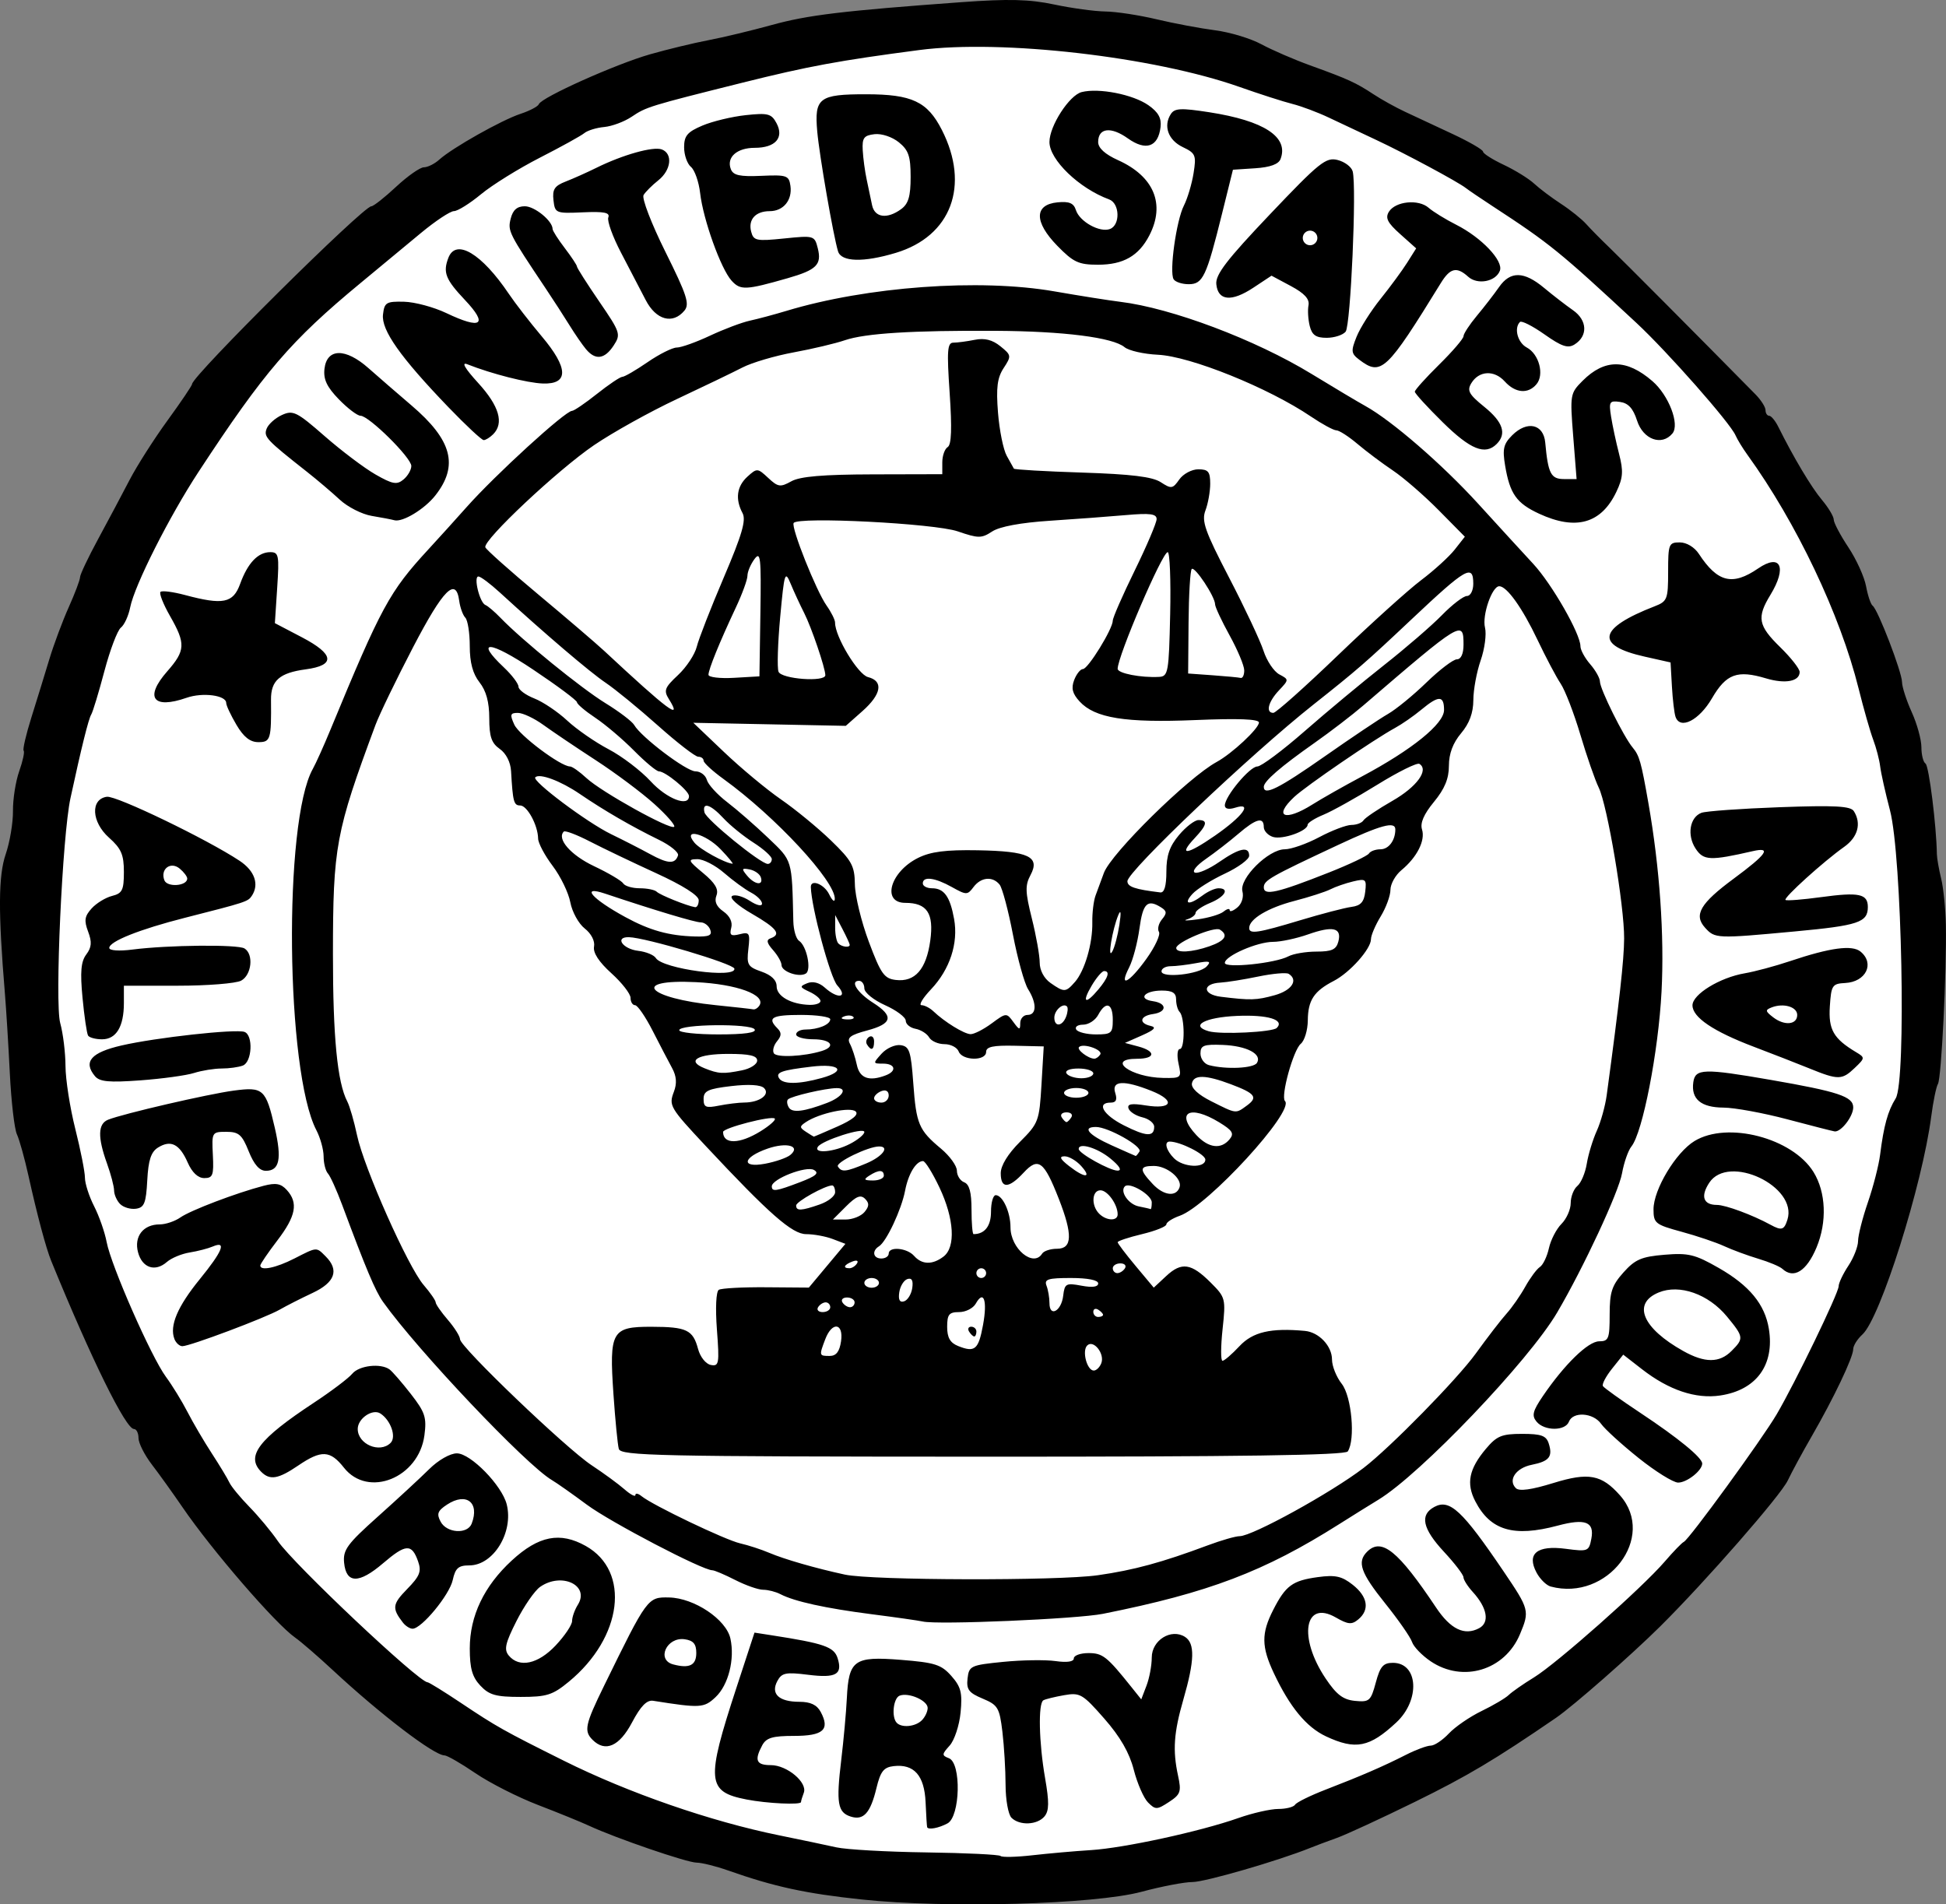
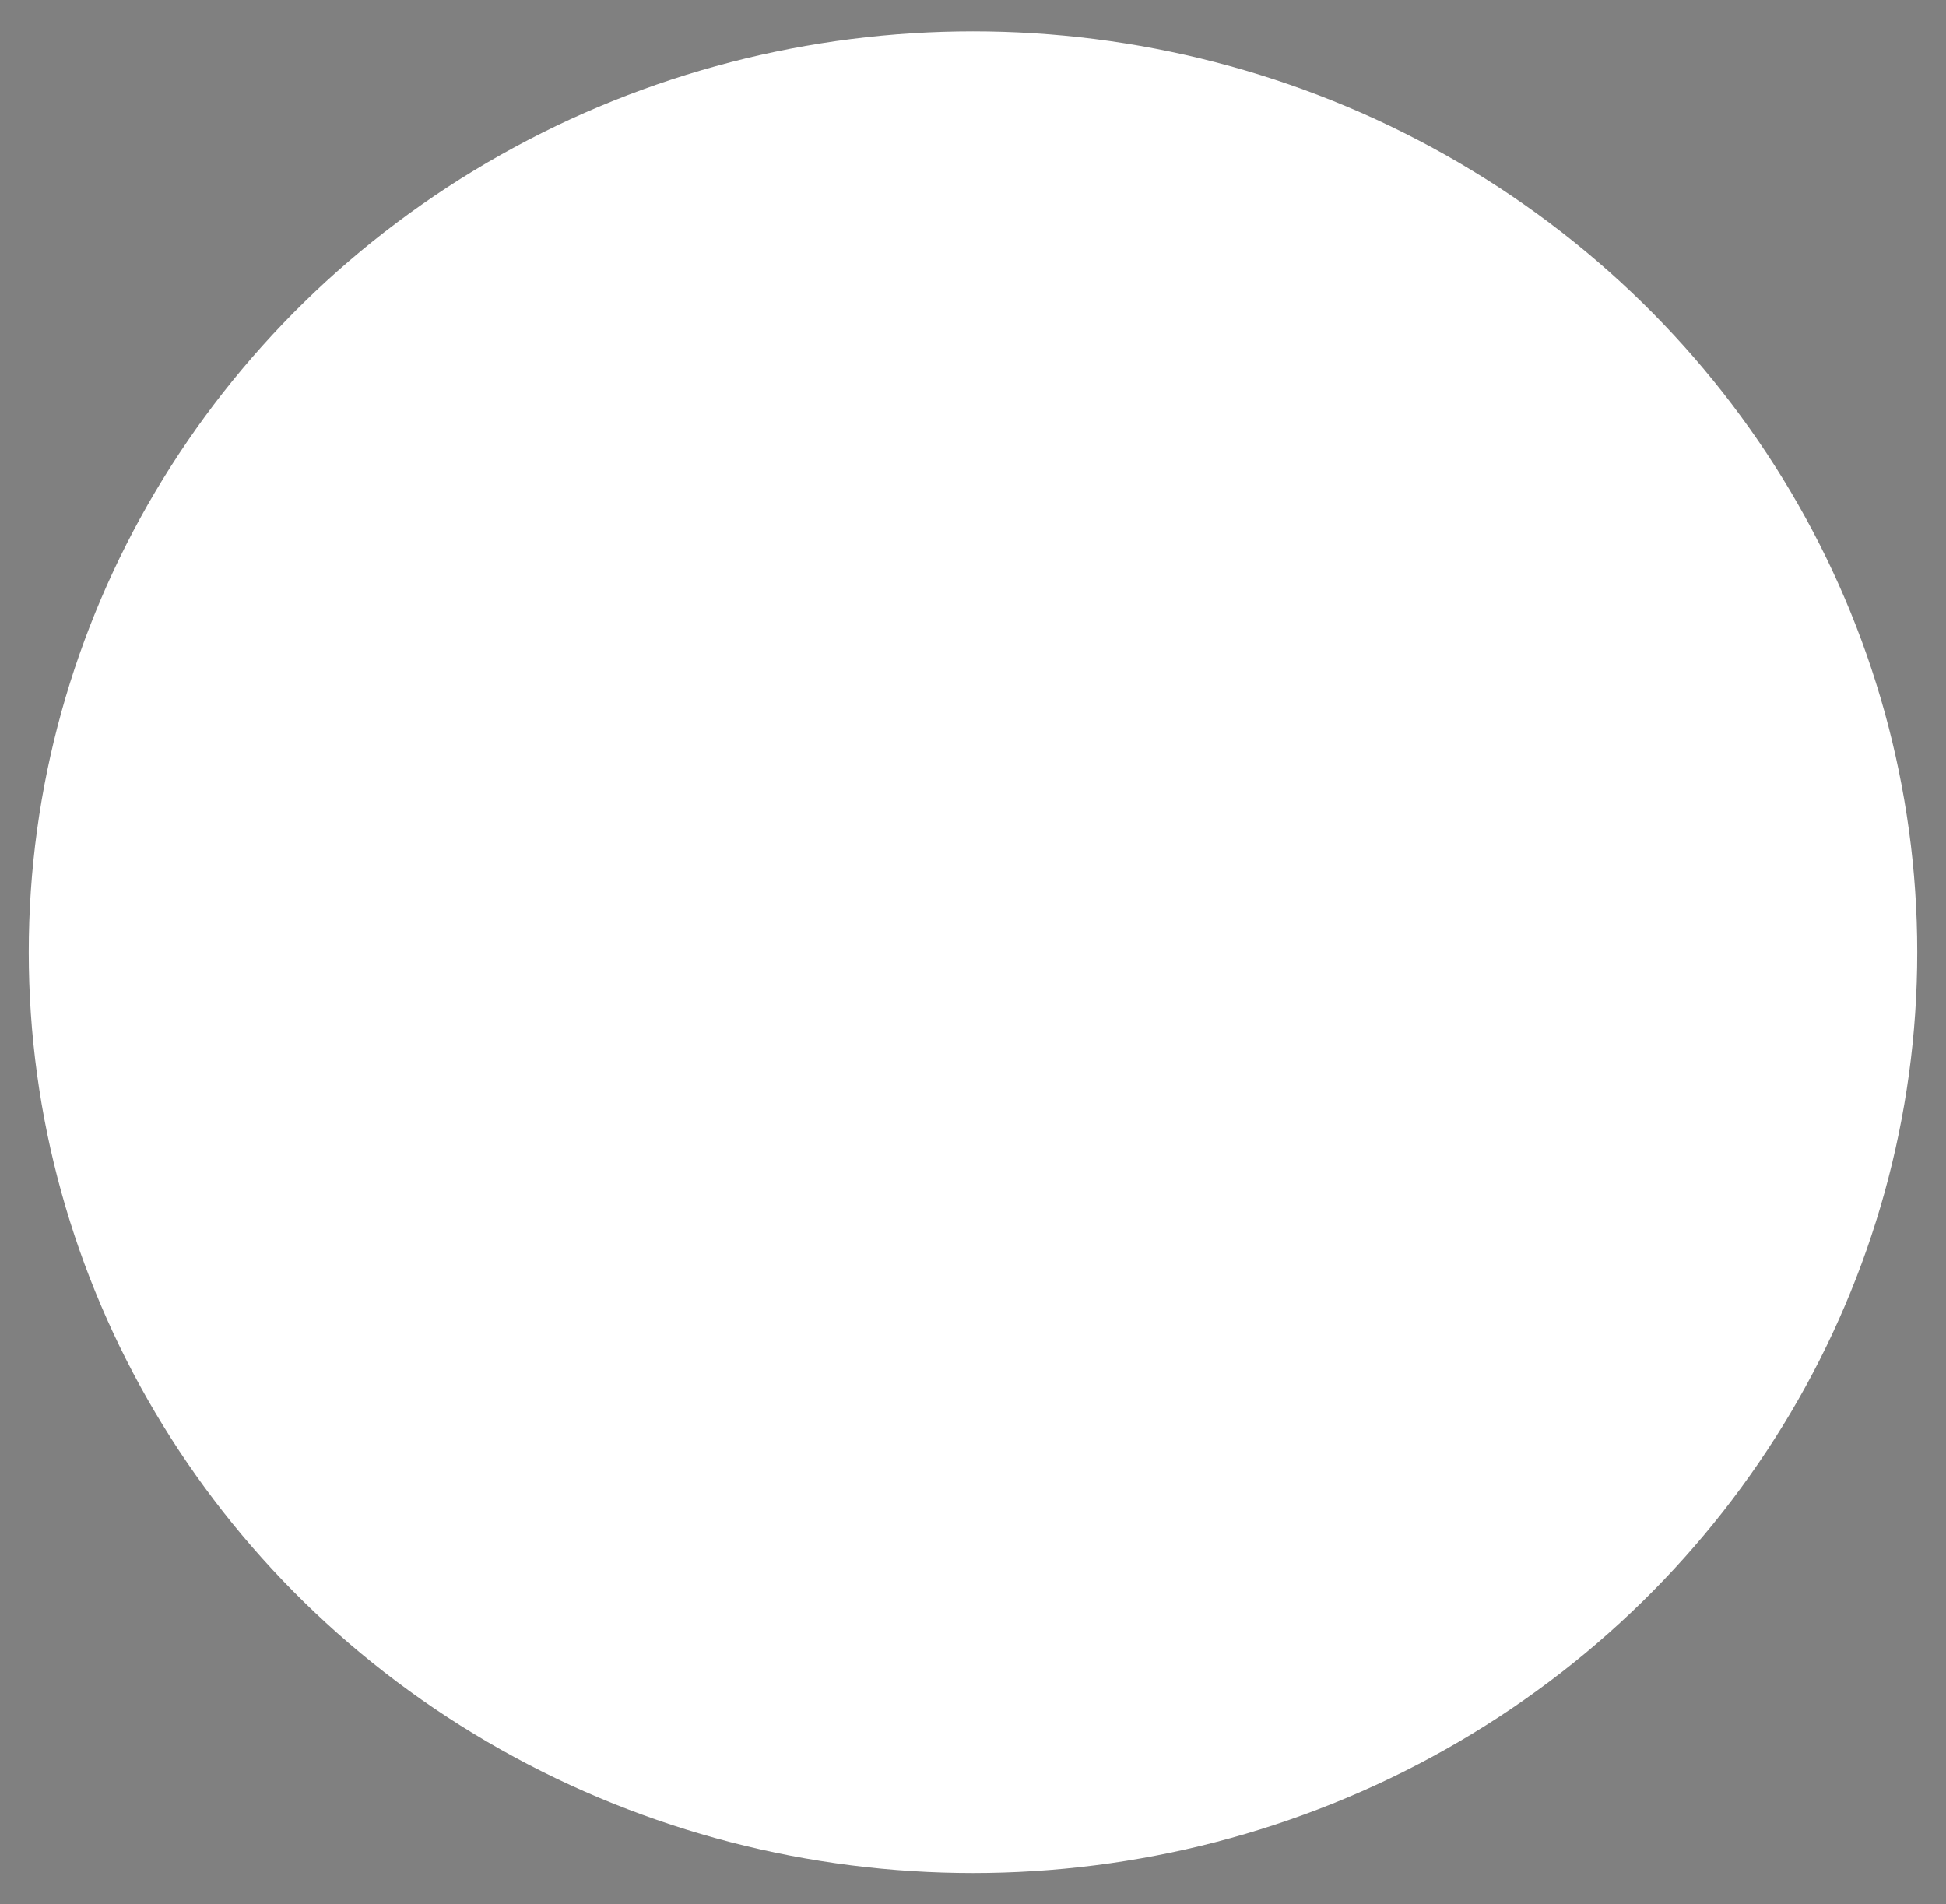
<svg xmlns="http://www.w3.org/2000/svg" xmlns:ns1="http://www.inkscape.org/namespaces/inkscape" xmlns:ns2="http://sodipodi.sourceforge.net/DTD/sodipodi-0.dtd" width="250.826mm" height="245.456mm" viewBox="0 0 250.826 245.456" version="1.1" id="svg8" ns1:version="1.0.1 (3bc2e813f5, 2020-09-07)" ns2:docname="Seal of the US Alien Property Custodian.svg">
  <rect x="0" y="0" width="250.826" height="245.456" fill="#808080" stroke="none" />
  <defs id="defs2" />
  <ns2:namedview id="base" pagecolor="#ffffff" bordercolor="#666666" borderopacity="1.0" ns1:pageopacity="0.0" ns1:pageshadow="2" ns1:zoom="0.35" ns1:cx="361.40809" ns1:cy="385.94256" ns1:document-units="mm" ns1:current-layer="layer1" ns1:document-rotation="0" showgrid="false" ns1:window-width="1366" ns1:window-height="705" ns1:window-x="-8" ns1:window-y="-8" ns1:window-maximized="1" />
  <g ns1:label="Layer 1" ns1:groupmode="layer" id="layer1" transform="translate(96.756,-46.053)">
    <g id="g30">
      <ellipse style="fill:#ffffff;fill-rule:evenodd;stroke-width:0.26" id="path26" cx="28.657" cy="168.781" rx="121.708" ry="118.685" />
-       <path style="fill:#000000;stroke-width:0.628" d="m 14.339,290.882 c -7.277,-0.772 -11.301,-1.646 -17.267,-3.749 -1.554,-0.548 -3.376,-1 -4.05,-1.005 -1.246,-0.009 -10.424,-3.158 -13.845,-4.749 -1.036,-0.482 -4.003,-1.69 -6.593,-2.685 -2.59,-0.995 -6.221,-2.839 -8.069,-4.098 -1.848,-1.259 -3.638,-2.29 -3.979,-2.29 -1.339,0 -8.238,-5.263 -14.369,-10.962 -1.924,-1.788 -4.116,-3.684 -4.872,-4.214 -2.544,-1.782 -10.76,-11.29 -14.548,-16.835 -1.209,-1.769 -2.975,-4.23 -3.924,-5.468 -0.95,-1.238 -1.727,-2.777 -1.727,-3.42 0,-0.643 -0.264,-1.169 -0.586,-1.169 -1.06,0 -5.497,-9.012 -10.664,-21.662 -0.671,-1.643 -1.812,-5.912 -2.936,-10.988 -0.497,-2.245 -1.167,-4.646 -1.488,-5.337 -0.321,-0.691 -0.731,-4.223 -0.911,-7.849 -0.18,-3.626 -0.468,-8.288 -0.64,-10.36 -0.87,-10.465 -0.842,-15.118 0.109,-17.895 0.532,-1.554 0.953,-4.062 0.935,-5.572 -0.018,-1.511 0.345,-3.816 0.806,-5.123 0.461,-1.307 0.719,-2.496 0.572,-2.643 -0.146,-0.146 0.303,-2.079 0.999,-4.295 0.696,-2.216 1.734,-5.583 2.307,-7.482 0.573,-1.899 1.699,-4.919 2.502,-6.711 0.803,-1.792 1.46,-3.534 1.46,-3.872 0,-0.338 1.046,-2.545 2.325,-4.905 1.279,-2.36 3.101,-5.785 4.05,-7.612 0.948,-1.827 3.151,-5.284 4.895,-7.682 1.744,-2.398 3.171,-4.51 3.171,-4.693 0,-1.042 22.054,-22.917 23.105,-22.917 0.273,0 1.709,-1.13 3.19,-2.512 1.481,-1.381 3.093,-2.512 3.583,-2.512 0.489,0 1.384,-0.446 1.988,-0.992 1.676,-1.513 8.03,-5.094 10.466,-5.898 1.192,-0.393 2.257,-0.955 2.365,-1.248 0.32,-0.864 9.904,-5.162 14.325,-6.424 2.245,-0.641 5.635,-1.46 7.535,-1.822 1.899,-0.361 5.572,-1.243 8.162,-1.959 4.648,-1.285 9.127,-1.824 24.463,-2.942 6.055,-0.441 8.753,-0.373 11.93,0.3 2.258,0.479 5.236,0.885 6.617,0.903 1.381,0.018 4.348,0.471 6.593,1.006 2.245,0.535 5.635,1.172 7.535,1.416 1.899,0.243 4.584,1.054 5.965,1.801 1.381,0.747 4.207,1.971 6.279,2.72 4.9,1.771 5.9,2.227 8.162,3.718 1.036,0.683 2.873,1.703 4.081,2.266 1.209,0.563 3.963,1.85 6.122,2.86 2.158,1.009 3.927,2.035 3.931,2.279 0.004,0.244 1.205,1.008 2.668,1.698 1.464,0.69 3.226,1.78 3.917,2.422 0.691,0.642 2.245,1.812 3.453,2.599 1.209,0.787 2.67,1.957 3.247,2.601 0.577,0.644 1.934,2.018 3.015,3.054 1.577,1.511 11.58,11.565 18.807,18.903 0.716,0.727 1.302,1.645 1.302,2.041 0,0.395 0.212,0.721 0.471,0.724 0.259,0.003 0.786,0.638 1.171,1.413 1.978,3.977 4.266,7.811 5.626,9.428 0.837,0.995 1.523,2.14 1.525,2.545 0.001,0.405 0.848,2.008 1.881,3.562 1.033,1.554 2.062,3.814 2.285,5.023 0.224,1.209 0.606,2.339 0.849,2.512 0.671,0.476 3.77,8.529 3.785,9.839 0.008,0.632 0.573,2.38 1.256,3.886 0.683,1.505 1.242,3.537 1.242,4.515 0,0.978 0.24,1.926 0.533,2.108 0.437,0.27 1.407,8.016 1.462,11.674 0.008,0.518 0.256,1.931 0.55,3.139 0.295,1.209 0.569,3.893 0.609,5.965 0.114,5.912 -0.577,19.792 -1.021,20.51 -0.221,0.357 -0.61,2.245 -0.865,4.197 -1.161,8.875 -6.575,26.019 -8.873,28.099 -0.652,0.59 -1.185,1.444 -1.185,1.898 0,1.039 -2.51,6.306 -5.349,11.223 -1.196,2.072 -2.582,4.631 -3.08,5.686 -0.912,1.934 -10.569,12.984 -16.43,18.801 -3.733,3.704 -11.214,10.27 -13.442,11.797 -7.911,5.421 -11.424,7.513 -18.209,10.844 -4.317,2.119 -8.837,4.207 -10.046,4.64 -1.209,0.433 -2.763,1.015 -3.453,1.294 -4.068,1.644 -13.54,4.389 -15.148,4.389 -1.04,0 -3.99,0.564 -6.557,1.254 -6.085,1.634 -25.101,2.161 -36.061,0.998 z m 29.51,-6.367 c 4.29,-0.27 14.092,-2.401 19.017,-4.135 1.826,-0.643 4.14,-1.169 5.143,-1.169 1.003,0 1.976,-0.248 2.163,-0.551 0.187,-0.303 1.97,-1.18 3.961,-1.949 4.591,-1.772 7.408,-2.994 10.338,-4.483 1.277,-0.649 2.711,-1.18 3.187,-1.18 0.476,0 1.526,-0.704 2.334,-1.564 0.808,-0.86 2.704,-2.162 4.212,-2.892 1.509,-0.73 3.086,-1.662 3.506,-2.07 0.42,-0.408 1.882,-1.427 3.25,-2.264 2.936,-1.797 13.973,-11.573 16.851,-14.925 1.106,-1.288 2.215,-2.434 2.464,-2.546 0.678,-0.304 10.056,-13.186 11.966,-16.435 2.399,-4.084 7.986,-15.629 7.991,-16.514 0.003,-0.414 0.566,-1.601 1.252,-2.637 0.686,-1.036 1.249,-2.475 1.252,-3.198 0.003,-0.723 0.573,-2.967 1.268,-4.987 0.695,-2.02 1.402,-4.771 1.57,-6.113 0.472,-3.755 0.998,-5.659 2.012,-7.279 1.378,-2.203 0.802,-31.282 -0.737,-37.13 -0.59,-2.245 -1.159,-4.788 -1.263,-5.651 -0.104,-0.863 -0.51,-2.417 -0.9,-3.453 -0.391,-1.036 -1.238,-4.003 -1.882,-6.593 -2.362,-9.499 -8.023,-21.398 -14.327,-30.118 -0.616,-0.852 -1.307,-1.982 -1.535,-2.512 -0.691,-1.603 -8.781,-10.781 -12.782,-14.5 -9.867,-9.174 -11.162,-10.225 -18.511,-15.025 -1.554,-1.015 -3.108,-2.069 -3.453,-2.341 -1.016,-0.803 -7.881,-4.488 -11.616,-6.235 -1.899,-0.889 -4.623,-2.172 -6.053,-2.852 -1.43,-0.68 -3.549,-1.475 -4.709,-1.766 -1.16,-0.291 -4.229,-1.278 -6.819,-2.192 -11.014,-3.888 -30.628,-6.147 -41.262,-4.753 -10.366,1.36 -14.31,2.088 -22.782,4.205 -12.042,3.009 -12.399,3.119 -14.298,4.396 -0.942,0.633 -2.531,1.226 -3.532,1.319 -1.001,0.092 -2.155,0.447 -2.566,0.788 -0.411,0.341 -2.983,1.763 -5.715,3.159 -2.733,1.397 -6.152,3.519 -7.599,4.717 -1.447,1.198 -3.018,2.178 -3.491,2.178 -0.473,0 -2.397,1.277 -4.276,2.837 -1.879,1.561 -5.374,4.457 -7.767,6.436 -8.992,7.436 -12.406,11.415 -20.867,24.319 -3.788,5.776 -8.255,14.629 -8.819,17.474 -0.217,1.095 -0.757,2.273 -1.2,2.618 -0.443,0.345 -1.4,2.869 -2.126,5.609 -0.726,2.739 -1.49,5.257 -1.698,5.594 -0.347,0.561 -1.276,4.306 -2.674,10.774 -1.052,4.869 -2.035,26.421 -1.322,28.989 0.367,1.323 0.674,3.817 0.681,5.544 0.007,1.727 0.574,5.365 1.259,8.085 0.685,2.72 1.246,5.556 1.246,6.303 0,0.747 0.533,2.403 1.185,3.681 0.652,1.278 1.378,3.357 1.615,4.62 0.569,3.032 5.743,14.796 7.634,17.359 0.82,1.111 2.073,3.151 2.783,4.532 0.71,1.381 2.119,3.783 3.131,5.337 1.012,1.554 2.036,3.249 2.274,3.767 0.239,0.518 1.402,1.931 2.584,3.139 1.182,1.209 2.827,3.186 3.654,4.395 2.049,2.993 18.183,18.209 19.307,18.209 0.178,0 2.109,1.194 4.292,2.653 4.602,3.077 5.502,3.583 13.257,7.45 8.322,4.15 18.925,7.824 27.756,9.62 2.763,0.562 6.079,1.258 7.37,1.548 1.291,0.29 6.512,0.584 11.602,0.655 5.09,0.07 9.402,0.279 9.582,0.463 0.18,0.184 2.023,0.142 4.095,-0.094 2.072,-0.236 5.463,-0.536 7.535,-0.666 z m -21.102,-2.949 c -0.037,-0.086 -0.128,-1.537 -0.202,-3.223 -0.151,-3.45 -1.49,-4.96 -4.125,-4.652 -1.274,0.149 -1.691,0.684 -2.209,2.832 -0.776,3.217 -1.66,4.196 -3.311,3.672 -1.691,-0.537 -1.894,-1.736 -1.231,-7.262 0.311,-2.59 0.637,-6.176 0.725,-7.969 0.244,-4.961 0.93,-5.452 6.953,-4.973 4.409,0.35 5.223,0.61 6.52,2.077 1.241,1.404 1.434,2.169 1.19,4.707 -0.16,1.667 -0.795,3.587 -1.41,4.267 -1.02,1.128 -1.029,1.271 -0.092,1.631 1.615,0.62 1.461,7.518 -0.187,8.4 -1.13,0.605 -2.464,0.856 -2.621,0.493 z m -0.686,-13.782 c 0.414,-0.414 0.753,-1.13 0.753,-1.59 0,-0.959 -2.441,-2.033 -3.61,-1.588 -0.825,0.314 -1.083,2.796 -0.366,3.513 0.666,0.666 2.402,0.486 3.223,-0.335 z m 11.553,12.558 c -0.414,-0.414 -0.756,-2.322 -0.759,-4.238 -0.003,-1.917 -0.187,-5.001 -0.41,-6.853 -0.371,-3.09 -0.582,-3.443 -2.545,-4.263 -1.789,-0.747 -2.109,-1.174 -1.945,-2.596 0.187,-1.621 0.406,-1.723 4.591,-2.139 2.417,-0.241 5.455,-0.286 6.75,-0.102 1.484,0.212 2.355,0.083 2.355,-0.347 0,-0.376 0.85,-0.683 1.888,-0.683 1.837,0 2.382,0.432 5.55,4.395 l 1.255,1.57 0.677,-1.768 c 0.372,-0.972 0.677,-2.603 0.677,-3.624 0,-2.238 2.511,-3.795 4.287,-2.659 1.295,0.828 1.237,3.049 -0.208,8.051 -1.241,4.296 -1.4,6.557 -0.69,9.835 0.447,2.065 0.327,2.413 -1.169,3.393 -1.543,1.011 -1.744,1.016 -2.694,0.066 -0.565,-0.565 -1.394,-2.464 -1.844,-4.22 -0.563,-2.199 -1.747,-4.253 -3.802,-6.596 -2.793,-3.184 -3.125,-3.377 -5.182,-3.015 -1.209,0.213 -2.409,0.508 -2.668,0.656 -0.688,0.392 -0.575,5.457 0.224,10.044 0.536,3.077 0.518,4.2 -0.077,4.918 -0.93,1.121 -3.22,1.215 -4.259,0.176 z M -0.541,277.989 C -5.649,276.995 -5.774,275.616 -1.842,263.609 l 2.334,-7.127 2.214,0.344 c 6.761,1.049 8.039,1.493 8.501,2.95 0.666,2.098 -0.201,2.591 -3.779,2.143 -2.911,-0.364 -3.42,-0.261 -3.992,0.808 -0.884,1.651 0.203,2.673 2.843,2.673 1.433,0 2.26,0.393 2.748,1.305 1.224,2.288 0.331,3.09 -3.438,3.09 -2.769,0 -3.579,0.24 -4.101,1.214 -1.038,1.94 -0.771,2.553 1.115,2.553 2.089,0 4.752,2.24 4.242,3.569 -0.196,0.511 -0.357,1.047 -0.357,1.192 0,0.391 -4.374,0.183 -7.031,-0.333 z M -20.383,270.297 c -1.133,-1.133 -0.954,-1.974 1.476,-6.937 5.594,-11.427 5.623,-11.465 8.396,-11.407 3.236,0.067 7.358,2.829 7.899,5.292 0.587,2.672 -0.257,5.998 -1.919,7.559 -1.492,1.402 -1.949,1.428 -8.03,0.466 -0.826,-0.131 -1.609,0.671 -2.735,2.799 -1.629,3.078 -3.443,3.873 -5.087,2.229 z m 13.374,-11.185 c 0,-1.168 -0.378,-1.615 -1.499,-1.773 -2.315,-0.327 -3.68,2.652 -1.484,3.239 2.09,0.559 2.982,0.12 2.982,-1.466 z m 81.166,10.742 c -2.523,-1.179 -4.669,-3.778 -6.724,-8.145 -1.608,-3.416 -1.625,-5.127 -0.083,-8.15 1.604,-3.143 2.477,-3.785 5.76,-4.231 2.248,-0.306 3.083,-0.122 4.489,0.987 1.944,1.534 2.216,3.223 0.72,4.465 -0.846,0.703 -1.309,0.662 -2.901,-0.251 -4.046,-2.322 -4.865,2.558 -1.317,7.855 1.403,2.095 2.257,2.746 3.797,2.897 1.845,0.18 2.036,0.012 2.674,-2.355 0.563,-2.091 0.96,-2.549 2.21,-2.549 3.274,0 3.547,4.786 0.438,7.684 -3.455,3.221 -5.248,3.576 -9.062,1.795 z m -108.997,-6.536 c -1.049,-1.117 -1.365,-2.228 -1.365,-4.797 0,-4.19 1.838,-8.038 5.413,-11.333 3.462,-3.191 6.226,-3.733 9.54,-1.871 5.8,3.26 4.737,11.787 -2.181,17.489 -2.094,1.726 -2.85,1.965 -6.213,1.965 -3.19,0 -4.056,-0.242 -5.194,-1.453 z m 9.706,-5.184 c 1.163,-1.233 2.115,-2.65 2.115,-3.148 0,-0.498 0.336,-1.444 0.747,-2.102 1.563,-2.502 -2.107,-4.232 -4.871,-2.296 -0.695,0.487 -2.064,2.466 -3.041,4.397 -1.45,2.866 -1.633,3.684 -0.996,4.451 1.352,1.63 3.773,1.108 6.046,-1.302 z m 112.782,2.046 c -1.121,-0.756 -2.202,-1.876 -2.403,-2.491 -0.201,-0.614 -1.756,-2.85 -3.457,-4.969 -3.168,-3.948 -3.657,-5.34 -2.338,-6.66 1.865,-1.865 4.003,-0.136 8.893,7.19 1.874,2.807 3.671,3.668 5.554,2.66 1.381,-0.739 1.046,-2.623 -0.832,-4.679 -0.651,-0.713 -1.187,-1.561 -1.191,-1.884 -0.004,-0.323 -1.134,-1.801 -2.512,-3.283 -2.773,-2.985 -3.152,-4.762 -1.235,-5.788 1.975,-1.057 3.595,0.454 8.934,8.334 3.306,4.88 3.355,5.069 2.096,8.078 -1.947,4.653 -7.355,6.293 -11.511,3.491 z m -132.468,-4.984 c -1.431,-1.85 -1.367,-2.376 0.522,-4.309 1.658,-1.696 1.891,-2.284 1.427,-3.595 -0.813,-2.3 -1.579,-2.258 -4.508,0.249 -3.115,2.666 -4.758,2.646 -5.024,-0.061 -0.163,-1.657 0.39,-2.414 4.358,-5.96 2.499,-2.234 5.47,-4.98 6.601,-6.102 1.181,-1.172 2.703,-2.041 3.575,-2.041 1.772,0 5.812,4.135 6.425,6.577 0.902,3.595 -1.714,7.864 -4.821,7.864 -1.408,0 -1.801,0.348 -2.14,1.894 -0.422,1.92 -4.012,6.268 -5.175,6.268 -0.349,0 -0.907,-0.353 -1.241,-0.785 z m 8.862,-12.766 c 1.046,-2.726 -0.697,-4.074 -3.171,-2.453 -1.225,0.803 -1.374,1.198 -0.831,2.212 0.793,1.482 3.465,1.643 4.003,0.241 z m 58.146,12.621 c -0.518,-0.118 -3.485,-0.542 -6.593,-0.94 -5.951,-0.764 -9.949,-1.642 -11.764,-2.586 -0.6,-0.312 -1.599,-0.567 -2.222,-0.567 -0.622,0 -2.24,-0.565 -3.595,-1.256 -1.355,-0.691 -2.684,-1.256 -2.954,-1.256 -1.274,0 -13.125,-6.192 -16.169,-8.448 -1.884,-1.397 -3.91,-2.822 -4.501,-3.168 -3.308,-1.932 -17.331,-16.73 -21.778,-22.982 -0.996,-1.4 -2.203,-4.264 -5.266,-12.493 -0.707,-1.899 -1.533,-3.722 -1.836,-4.05 -0.303,-0.328 -0.553,-1.317 -0.555,-2.198 -0.002,-0.881 -0.42,-2.399 -0.929,-3.374 -3.954,-7.581 -4.275,-39.782 -0.464,-46.574 0.388,-0.691 1.405,-2.951 2.261,-5.023 6.576,-15.914 7.611,-17.82 12.635,-23.274 1.381,-1.5 3.589,-3.94 4.906,-5.423 3.716,-4.186 12.74,-12.429 13.607,-12.429 0.254,0 1.702,-0.986 3.218,-2.191 1.516,-1.205 2.988,-2.194 3.272,-2.198 0.283,-0.003 1.747,-0.854 3.253,-1.89 1.506,-1.036 3.199,-1.884 3.762,-1.884 0.563,0 2.49,-0.688 4.282,-1.529 1.792,-0.841 4.105,-1.712 5.141,-1.936 C 0.933,87.16 3.052,86.592 4.606,86.123 14.986,82.985 29.493,81.928 39.14,83.607 c 3.281,0.571 7.095,1.175 8.476,1.343 6.625,0.803 17.433,4.876 24.687,9.304 2.872,1.753 5.989,3.611 6.927,4.129 3.4,1.879 9.93,7.536 14.536,12.594 2.59,2.844 5.783,6.33 7.096,7.747 2.405,2.596 6.089,9.023 6.089,10.625 0,0.475 0.565,1.515 1.256,2.312 0.691,0.796 1.256,1.802 1.256,2.236 0,0.956 3.046,7.099 4.22,8.509 0.871,1.047 1.095,1.837 2.026,7.15 1.464,8.349 2.071,17.057 1.695,24.304 -0.402,7.733 -2.43,18.165 -3.881,19.962 -0.418,0.518 -0.963,2.072 -1.209,3.453 -0.438,2.453 -4.974,12.186 -8.37,17.961 -3.661,6.225 -17.62,20.837 -23.048,24.127 -1.036,0.628 -3.296,2.035 -5.023,3.128 -9.692,6.132 -16.837,8.845 -30.465,11.569 -3.337,0.667 -21.285,1.435 -23.218,0.993 z m 22.557,-5.964 c 4.662,-0.667 8.262,-1.646 14.186,-3.859 1.733,-0.647 3.578,-1.177 4.099,-1.177 1.627,0 11.767,-5.583 15.961,-8.788 3.421,-2.614 12.072,-11.435 14.473,-14.758 1.497,-2.072 3.284,-4.389 3.97,-5.149 0.686,-0.76 1.767,-2.314 2.401,-3.453 0.634,-1.139 1.484,-2.285 1.888,-2.546 0.405,-0.261 0.928,-1.349 1.163,-2.418 0.235,-1.069 0.963,-2.48 1.619,-3.136 0.656,-0.656 1.192,-1.864 1.192,-2.685 0,-0.821 0.388,-1.814 0.861,-2.208 0.474,-0.393 1.019,-1.685 1.211,-2.87 0.192,-1.185 0.772,-3.088 1.287,-4.228 0.516,-1.14 1.091,-3.203 1.278,-4.584 1.637,-12.071 2.233,-17.426 2.249,-20.208 0.025,-4.212 -2.156,-17.162 -3.277,-19.457 -0.477,-0.977 -1.539,-4.036 -2.361,-6.799 -0.821,-2.763 -1.965,-5.729 -2.542,-6.593 -0.577,-0.863 -1.921,-3.406 -2.988,-5.651 -1.953,-4.112 -3.948,-6.907 -4.929,-6.907 -0.937,0 -2.231,3.76 -1.836,5.334 0.21,0.837 -0.04,2.734 -0.556,4.216 -0.516,1.482 -0.942,3.783 -0.947,5.115 -0.006,1.657 -0.505,3.01 -1.579,4.286 -1.055,1.253 -1.57,2.627 -1.57,4.186 0,1.663 -0.546,2.982 -1.927,4.658 -1.306,1.584 -1.802,2.731 -1.54,3.557 0.45,1.419 -0.645,3.583 -2.655,5.245 -0.777,0.642 -1.414,1.783 -1.415,2.535 -0.001,0.752 -0.566,2.292 -1.256,3.423 -0.689,1.131 -1.253,2.451 -1.253,2.934 0,1.263 -2.716,4.309 -4.805,5.388 -2.546,1.315 -3.315,2.487 -3.337,5.085 -0.011,1.253 -0.419,2.609 -0.907,3.014 -0.965,0.801 -2.618,6.796 -2.035,7.38 1.28,1.28 -9.937,13.51 -13.561,14.785 -0.95,0.334 -1.727,0.834 -1.727,1.111 0,0.277 -1.413,0.843 -3.139,1.257 -1.727,0.414 -3.139,0.883 -3.139,1.042 0,0.159 1.047,1.541 2.326,3.071 l 2.326,2.783 1.598,-1.489 c 1.986,-1.851 3.236,-1.668 5.742,0.838 1.914,1.914 1.952,2.064 1.528,6.022 -0.239,2.232 -0.243,4.059 -0.009,4.059 0.234,0 1.218,-0.848 2.186,-1.884 1.716,-1.837 4.04,-2.379 8.443,-1.969 1.805,0.168 3.487,1.95 3.487,3.694 0,0.842 0.565,2.249 1.256,3.127 1.279,1.626 1.776,7.21 0.775,8.712 -0.329,0.494 -13.811,0.688 -47.073,0.678 -41.933,-0.013 -46.639,-0.114 -46.885,-1.006 -0.15,-0.545 -0.461,-3.72 -0.69,-7.054 -0.557,-8.104 -0.224,-8.696 4.894,-8.684 4.551,0.011 5.352,0.393 6.015,2.869 0.274,1.023 0.996,1.928 1.639,2.052 1.057,0.204 1.12,-0.161 0.789,-4.545 -0.21,-2.781 -0.11,-4.922 0.241,-5.139 0.331,-0.205 3.078,-0.353 6.104,-0.329 l 5.502,0.043 2.357,-2.82 2.357,-2.82 -1.644,-0.625 c -0.904,-0.344 -2.442,-0.625 -3.417,-0.625 -1.794,0 -4.734,-2.581 -12.938,-11.357 -4.637,-4.961 -4.786,-5.214 -4.109,-6.994 0.411,-1.081 0.34,-2.008 -0.233,-3.059 -0.453,-0.829 -1.58,-2.991 -2.506,-4.804 -0.926,-1.813 -1.945,-3.296 -2.265,-3.296 -0.32,0 -0.582,-0.425 -0.582,-0.943 0,-0.519 -1.111,-1.947 -2.469,-3.174 -1.615,-1.459 -2.388,-2.648 -2.237,-3.437 0.137,-0.712 -0.355,-1.669 -1.202,-2.334 -0.789,-0.62 -1.623,-2.137 -1.855,-3.37 -0.231,-1.233 -1.256,-3.346 -2.277,-4.695 -1.021,-1.349 -1.864,-2.934 -1.874,-3.522 -0.028,-1.729 -1.406,-4.268 -2.316,-4.268 -0.82,0 -0.944,-0.467 -1.171,-4.427 -0.066,-1.158 -0.644,-2.289 -1.46,-2.861 -1.063,-0.745 -1.35,-1.587 -1.35,-3.965 0,-2.068 -0.395,-3.522 -1.256,-4.616 -0.867,-1.102 -1.256,-2.547 -1.256,-4.668 0,-1.689 -0.259,-3.34 -0.575,-3.668 -0.316,-0.328 -0.669,-1.303 -0.785,-2.166 -0.42,-3.137 -2.053,-1.498 -5.942,5.965 -2.159,4.144 -4.346,8.665 -4.858,10.046 -5.132,13.829 -5.468,15.639 -5.476,29.51 -0.006,10.678 0.566,16.555 1.85,19.01 0.311,0.595 0.876,2.55 1.255,4.345 0.884,4.184 6.557,16.942 8.582,19.298 0.854,0.994 1.553,2.002 1.553,2.24 0,0.238 0.706,1.254 1.569,2.257 0.863,1.003 1.569,2.127 1.57,2.497 0.001,0.983 13.678,14.079 16.969,16.249 1.545,1.019 3.445,2.41 4.222,3.092 0.777,0.682 1.413,1.015 1.413,0.74 0,-0.275 0.353,-0.211 0.785,0.142 1.427,1.167 10.796,5.653 12.715,6.088 1.036,0.235 2.731,0.787 3.767,1.228 1.961,0.833 5.962,1.985 9.732,2.8 3.493,0.756 27.474,0.816 32.603,0.082 z m 0.45,-27.333 c 0.47,-1.225 -1.016,-3.085 -1.821,-2.279 -0.696,0.696 -0.028,3.229 0.851,3.229 0.333,0 0.769,-0.427 0.97,-0.95 z m -33.548,-2.817 c 0.35,-2.385 -1.153,-2.587 -2.033,-0.273 -0.809,2.128 -0.801,2.157 0.572,2.157 0.836,0 1.266,-0.554 1.461,-1.884 z m 18.305,-2.123 c 0.576,-3.136 0.087,-4.567 -0.937,-2.738 -0.337,0.601 -1.304,1.094 -2.15,1.094 -1.294,0 -1.539,0.302 -1.539,1.904 0,1.388 0.383,2.057 1.413,2.469 2.164,0.866 2.624,0.476 3.213,-2.729 z m -1.8,0.868 c -0.213,-0.345 -0.089,-0.628 0.277,-0.628 0.366,0 0.665,0.283 0.665,0.628 0,0.345 -0.125,0.628 -0.277,0.628 -0.152,0 -0.452,-0.283 -0.665,-0.628 z m 17.267,-2.161 c 0,-0.152 -0.283,-0.452 -0.628,-0.665 -0.345,-0.213 -0.628,-0.089 -0.628,0.277 0,0.366 0.283,0.665 0.628,0.665 0.345,0 0.628,-0.125 0.628,-0.277 z m -35.161,-0.979 c 0,-0.345 -0.266,-0.628 -0.591,-0.628 -0.325,0 -0.765,0.283 -0.979,0.628 -0.213,0.345 0.052,0.628 0.591,0.628 0.538,0 0.979,-0.283 0.979,-0.628 z m 30.025,-1.481 c 0.186,-1.571 0.362,-1.668 2.355,-1.294 1.404,0.263 2.154,0.161 2.154,-0.294 0,-0.429 -1.357,-0.698 -3.521,-0.698 -2.952,0 -3.459,0.16 -3.139,0.993 0.21,0.546 0.381,1.559 0.381,2.25 0,1.866 1.535,1.037 1.77,-0.957 z m -26.886,0.854 c 0,-0.345 -0.44,-0.628 -0.979,-0.628 -0.538,0 -0.804,0.283 -0.591,0.628 0.213,0.345 0.654,0.628 0.979,0.628 0.325,0 0.591,-0.283 0.591,-0.628 z m 7.43,-1.846 c 0.143,-0.974 -0.059,-1.345 -0.628,-1.157 -0.461,0.152 -0.932,0.921 -1.047,1.71 -0.143,0.974 0.059,1.345 0.628,1.157 0.461,-0.152 0.932,-0.921 1.047,-1.71 z m -4.291,-0.666 c 0,-0.345 -0.424,-0.628 -0.942,-0.628 -0.518,0 -0.942,0.283 -0.942,0.628 0,0.345 0.424,0.628 0.942,0.628 0.518,0 0.942,-0.283 0.942,-0.628 z m 13.813,-1.256 c 0,-0.345 -0.283,-0.628 -0.628,-0.628 -0.345,0 -0.628,0.283 -0.628,0.628 0,0.345 0.283,0.628 0.628,0.628 0.345,0 0.628,-0.283 0.628,-0.628 z m 17.895,-0.628 c 0.213,-0.345 -0.052,-0.628 -0.591,-0.628 -0.538,0 -0.979,0.283 -0.979,0.628 0,0.345 0.266,0.628 0.591,0.628 0.325,0 0.765,-0.283 0.979,-0.628 z M 13.706,208.897 c 0.22,-0.356 -0.032,-0.461 -0.591,-0.247 -1.088,0.417 -1.287,0.867 -0.384,0.867 0.325,0 0.763,-0.279 0.974,-0.621 z m 11.149,-0.881 c 1.597,-1.212 1.384,-4.88 -0.517,-8.897 -0.888,-1.878 -1.843,-3.414 -2.121,-3.414 -0.904,0 -1.899,1.643 -2.316,3.827 -0.464,2.431 -2.405,6.567 -3.357,7.155 -0.956,0.591 -0.766,1.575 0.305,1.575 0.518,0 0.942,-0.283 0.942,-0.628 0,-0.957 2.356,-0.748 3.272,0.29 1.009,1.144 2.363,1.177 3.792,0.092 z m 12.715,-0.382 c 0.213,-0.345 1.078,-0.628 1.921,-0.628 1.965,0 2.031,-1.817 0.235,-6.413 -1.91,-4.886 -2.647,-5.44 -4.533,-3.405 -1.926,2.078 -2.96,2.108 -2.96,0.085 0,-0.991 0.915,-2.485 2.481,-4.051 2.387,-2.387 2.492,-2.667 2.771,-7.389 l 0.29,-4.908 -3.713,-0.085 c -2.81,-0.065 -3.713,0.129 -3.713,0.796 0,1.197 -3.078,1.145 -3.54,-0.06 -0.199,-0.518 -1.024,-0.942 -1.833,-0.942 -0.809,0 -1.697,-0.392 -1.973,-0.872 -0.276,-0.479 -1.067,-0.978 -1.758,-1.107 -0.691,-0.13 -1.256,-0.599 -1.256,-1.042 0,-0.444 -1.201,-1.344 -2.668,-2.001 -1.477,-0.661 -2.668,-1.629 -2.668,-2.167 0,-0.535 -0.306,-0.973 -0.68,-0.973 -1.206,0 -0.229,1.534 1.799,2.825 2.71,1.726 2.508,2.7 -0.74,3.569 -2.209,0.591 -2.655,0.935 -2.236,1.724 0.289,0.542 0.689,1.763 0.889,2.713 0.366,1.739 1.58,2.175 3.742,1.346 1.444,-0.554 1.216,-1.503 -0.36,-1.503 -1.323,0 -1.327,-0.029 -0.192,-1.283 0.639,-0.706 1.742,-1.2 2.452,-1.099 1.134,0.162 1.332,0.754 1.633,4.894 0.385,5.3 0.704,6.051 3.582,8.454 1.122,0.937 2.041,2.213 2.041,2.836 0,0.623 0.424,1.295 0.942,1.494 0.664,0.255 0.942,1.292 0.942,3.521 0,1.738 0.118,3.159 0.263,3.159 1.44,0 2.249,-1.041 2.249,-2.893 0,-1.172 0.273,-2.13 0.606,-2.13 0.899,0 1.906,2.19 1.906,4.147 0,2.751 2.957,5.205 4.081,3.387 z M 14.993,180.679 c -0.199,-0.321 -0.074,-0.762 0.277,-0.979 0.351,-0.217 0.638,0.046 0.638,0.584 0,1.103 -0.377,1.265 -0.915,0.394 z m -0.319,21.592 c 0.614,-0.74 0.63,-1.142 0.068,-1.704 -0.562,-0.562 -1.137,-0.334 -2.439,0.968 l -1.704,1.704 h 1.636 c 0.9,0 1.997,-0.436 2.439,-0.968 z m 32.628,0.299 c 0,-1.277 -1.305,-3.098 -2.22,-3.098 -1.109,0 -1.217,1.963 -0.166,3.014 0.934,0.934 2.386,0.985 2.386,0.084 z M 8.908,201.294 c 1.088,-0.379 1.977,-1.085 1.977,-1.57 0,-0.484 -0.169,-0.88 -0.376,-0.88 -0.906,0 -4.647,2.079 -4.647,2.583 0,0.73 0.651,0.702 3.046,-0.133 z m 42.79,-0.266 c 0,-0.964 -2.866,-2.667 -3.471,-2.062 -0.669,0.669 0.485,2.325 1.797,2.581 0.748,0.146 1.43,0.304 1.517,0.351 0.086,0.047 0.157,-0.344 0.157,-0.87 z m 3.586,-1.954 c 0.366,-1.1 -1.619,-2.741 -3.317,-2.741 -1.884,0 -1.911,0.45 -0.14,2.335 1.41,1.501 3.029,1.692 3.457,0.406 z M 6.362,198.426 c 2.079,-0.794 2.51,-1.174 1.788,-1.579 -0.999,-0.559 -5.426,1.165 -5.426,2.113 0,0.727 0.544,0.648 3.639,-0.534 z M 17.164,197.588 c 0,-0.787 -0.666,-0.787 -1.884,0 -0.762,0.492 -0.671,0.61 0.471,0.618 0.777,0.005 1.413,-0.273 1.413,-0.618 z m 25.429,-1.256 c -0.625,-0.691 -1.587,-1.249 -2.138,-1.242 -0.729,0.01 -0.574,0.348 0.568,1.242 2.049,1.603 3.02,1.603 1.57,0 z M 14.89,196.01 c 2.101,-0.878 3.095,-2.189 1.659,-2.189 -1.391,0 -5.63,2.058 -5.309,2.578 0.475,0.769 1.015,0.712 3.649,-0.389 z m 31.471,-0.639 c -1.674,-1.372 -4.081,-2.096 -4.081,-1.227 0,0.566 4.043,2.812 5.023,2.791 0.594,-0.013 0.246,-0.591 -0.942,-1.564 z M 5.107,194.919 c 1.398,-1.156 -0.446,-1.679 -2.91,-0.826 -3.244,1.123 -3.49,2.543 -0.34,1.954 1.339,-0.25 2.802,-0.758 3.25,-1.128 z m 53.497,0.598 c 0,-0.69 -3.233,-2.324 -4.597,-2.324 -0.752,0 -0.456,1.136 0.56,2.153 1.191,1.191 4.036,1.312 4.036,0.171 z m -8.491,-1.044 c 0.406,-0.657 -4.041,-3.163 -5.611,-3.163 -1.833,0 -0.959,1.025 2.016,2.361 1.64,0.737 3.036,1.355 3.102,1.373 0.066,0.018 0.288,-0.239 0.493,-0.571 z m -37.313,-0.982 c 1.019,-0.527 1.852,-1.216 1.852,-1.532 0,-0.672 -5.483,1.083 -6.001,1.92 -0.562,0.91 2.125,0.658 4.149,-0.389 z m 48.923,-0.587 c 0.626,-0.754 0.389,-1.143 -1.336,-2.195 -3.81,-2.323 -5.677,-1.266 -2.929,1.659 1.563,1.663 3.163,1.865 4.265,0.536 z M 1.269,191.865 c 1.181,-0.73 2.008,-1.467 1.838,-1.637 -0.412,-0.412 -6.663,1.204 -6.663,1.723 0,1.623 2.122,1.585 4.825,-0.086 z m 9.917,-0.615 c 1.939,-0.858 2.758,-1.528 2.357,-1.929 -0.653,-0.653 -4.688,0.201 -6.425,1.36 -0.837,0.558 -0.837,0.697 0,1.246 0.518,0.34 0.977,0.623 1.019,0.628 0.042,0.005 1.415,-0.582 3.049,-1.305 z m 40.825,0.035 c 0,-0.474 -0.685,-1.023 -1.523,-1.221 -0.838,-0.198 -1.641,-0.712 -1.785,-1.144 -0.194,-0.581 0.383,-0.681 2.229,-0.386 3.403,0.544 3.869,-0.619 0.748,-1.868 -3.575,-1.43 -5.198,-1.345 -4.692,0.247 0.283,0.891 0.113,1.256 -0.586,1.256 -1.879,0 -0.97,1.578 1.684,2.923 2.906,1.473 3.924,1.522 3.924,0.192 z m -10.674,-1.232 c 0.213,-0.345 -0.069,-0.628 -0.628,-0.628 -0.559,0 -0.841,0.283 -0.628,0.628 0.213,0.345 0.496,0.628 0.628,0.628 0.132,0 0.414,-0.283 0.628,-0.628 z M 9.855,188.203 c 1.962,-0.746 2.719,-1.922 1.225,-1.902 -1.476,0.019 -5.85,1.036 -6.272,1.458 -0.18,0.18 -0.127,0.651 0.118,1.048 0.442,0.715 1.944,0.532 4.929,-0.603 z m 54.122,0.332 c 1.44,-1.053 1.059,-1.551 -2.088,-2.735 -3.238,-1.218 -4.78,-1.254 -5.012,-0.119 -0.124,0.608 0.798,1.465 2.492,2.316 3.28,1.647 3.117,1.628 4.608,0.538 z m -64.786,-0.375 c 1.971,-0.014 3.363,-1.039 2.535,-1.866 -0.424,-0.424 -1.985,-0.518 -4.233,-0.254 -2.994,0.352 -3.561,0.617 -3.561,1.666 0,1.063 0.291,1.19 1.962,0.855 1.079,-0.216 2.563,-0.397 3.296,-0.402 z M 17.792,187.248 c 0,-0.562 -0.368,-0.781 -0.942,-0.561 -0.518,0.199 -0.942,0.614 -0.942,0.922 0,0.308 0.424,0.561 0.942,0.561 0.518,0 0.942,-0.415 0.942,-0.922 z m 25.743,-0.334 c 0,-0.345 -0.706,-0.628 -1.57,-0.628 -0.863,0 -1.57,0.283 -1.57,0.628 0,0.345 0.706,0.628 1.57,0.628 0.863,0 1.57,-0.283 1.57,-0.628 z m -34.36,-1.921 c 3.231,-0.897 2.343,-1.896 -1.299,-1.463 -3.909,0.465 -4.681,0.739 -4.214,1.496 0.501,0.811 2.516,0.799 5.513,-0.033 z m 34.988,-0.59 c 0,-0.345 -0.864,-0.628 -1.921,-0.628 -1.121,0 -1.759,0.262 -1.533,0.628 0.213,0.345 1.078,0.628 1.921,0.628 0.843,0 1.533,-0.283 1.533,-0.628 z m 10.988,-1.256 c -0.228,-1.036 -0.154,-1.884 0.163,-1.884 0.668,0 0.647,-4.109 -0.025,-4.781 -0.248,-0.248 -0.452,-0.97 -0.452,-1.603 0,-0.855 -0.475,-1.151 -1.847,-1.151 -2.234,0 -3.142,1.084 -1.145,1.368 1.836,0.261 1.842,1.398 0.009,1.658 -1.677,0.238 -1.87,1.173 -0.314,1.527 0.805,0.184 0.512,0.51 -1.099,1.222 l -2.198,0.972 1.727,0.462 c 2.298,0.615 2.202,1.581 -0.157,1.581 -4.059,0 -0.812,2.396 3.346,2.469 2.351,0.042 2.395,6.3e-4 1.991,-1.841 z m -56.274,0.863 c 1.079,-0.216 1.962,-0.781 1.962,-1.256 0,-0.636 -0.984,-0.863 -3.73,-0.863 -3.978,0 -5.451,0.89 -3.06,1.849 1.813,0.727 2.382,0.759 4.828,0.27 z m 66.379,-0.959 c 0.704,-1.139 -1.327,-2.201 -4.434,-2.319 -2.432,-0.092 -2.846,0.069 -2.846,1.107 0,0.668 0.494,1.344 1.099,1.502 2.215,0.579 5.746,0.413 6.181,-0.29 z m -56.097,-1.534 c 1.881,-0.581 1.205,-1.511 -1.099,-1.511 -1.209,0 -2.198,-0.283 -2.198,-0.628 0,-0.345 0.542,-0.628 1.204,-0.628 1.64,0 3.191,-0.643 3.191,-1.323 0,-0.308 -1.695,-0.561 -3.767,-0.561 -3.766,0 -4.407,0.365 -3.04,1.731 0.551,0.551 0.537,0.955 -0.054,1.668 -0.429,0.518 -0.612,1.214 -0.406,1.548 0.36,0.582 3.868,0.413 6.169,-0.297 z m 35.902,0.444 c 0.369,-0.598 -2.197,-1.493 -2.736,-0.954 -0.33,0.33 1.174,1.484 1.958,1.501 0.239,0.005 0.589,-0.241 0.778,-0.547 z M 0.511,178.729 c -0.483,-0.781 -9.718,-0.679 -9.718,0.108 0,0.298 2.277,0.542 5.06,0.542 3.331,0 4.923,-0.222 4.658,-0.65 z m 30.543,-0.761 c 1.878,-1.389 1.924,-1.392 2.8,-0.194 0.775,1.06 0.891,1.08 0.891,0.156 0,-0.584 0.424,-1.062 0.942,-1.062 1.18,0 1.211,-1.498 0.07,-3.318 -0.479,-0.765 -1.359,-3.934 -1.954,-7.042 -0.595,-3.108 -1.368,-6.004 -1.717,-6.436 -0.899,-1.112 -2.399,-0.972 -3.363,0.314 -0.784,1.046 -0.917,1.046 -2.789,0 -2.193,-1.226 -3.748,-1.421 -3.748,-0.471 0,0.345 0.53,0.628 1.179,0.628 1.565,0 2.334,1.068 2.856,3.963 0.563,3.121 -0.546,6.498 -2.977,9.065 -1.063,1.122 -1.615,2.041 -1.226,2.041 0.388,0 1.08,0.355 1.536,0.79 1.441,1.372 3.938,2.91 4.779,2.945 0.446,0.018 1.67,-0.602 2.72,-1.379 z m 15.62,-0.472 c 0,-2.162 -0.902,-2.463 -1.884,-0.628 -0.37,0.691 -1.244,1.256 -1.943,1.256 -0.699,0 -1.096,0.283 -0.883,0.628 0.213,0.345 1.36,0.628 2.549,0.628 1.982,0 2.161,-0.156 2.161,-1.884 z m 21.136,1.049 c 1.056,-1.056 -1.161,-1.725 -5.137,-1.551 -4.138,0.181 -6.122,1.262 -3.633,1.978 1.547,0.445 8.223,0.12 8.77,-0.427 z m -27.153,-1.453 c 0.218,-0.567 0.267,-1.161 0.109,-1.319 -0.499,-0.499 -1.626,0.503 -1.626,1.446 0,1.232 1.029,1.146 1.517,-0.127 z m -27.43,0.025 c -0.209,-0.209 -0.75,-0.231 -1.203,-0.05 -0.501,0.2 -0.352,0.349 0.379,0.379 0.662,0.027 1.033,-0.121 0.824,-0.33 z M 1.136,175.64 c 0.842,-1.363 -2.922,-2.74 -8.188,-2.997 -8.494,-0.414 -6.365,2.059 2.554,2.966 2.417,0.246 4.59,0.488 4.829,0.539 0.239,0.051 0.601,-0.178 0.805,-0.508 z m 7.866,-0.56 c 0,-0.293 -0.636,-0.828 -1.413,-1.189 -1.283,-0.597 -1.31,-0.699 -0.291,-1.114 0.7,-0.285 1.546,-0.073 2.247,0.561 1.704,1.542 3.058,1.314 1.622,-0.273 -0.916,-1.012 -3.353,-10.071 -3.411,-12.68 -0.024,-1.067 1.731,-0.368 2.363,0.942 0.375,0.777 0.7,1.054 0.724,0.615 0.121,-2.265 -7.639,-10.639 -14.354,-15.491 -1.406,-1.016 -2.556,-2.075 -2.556,-2.355 0,-0.279 -0.311,-0.507 -0.691,-0.507 -0.38,0 -2.711,-1.802 -5.18,-4.004 -2.469,-2.202 -5.508,-4.691 -6.753,-5.53 -2.051,-1.382 -7.82,-6.303 -13.664,-11.657 -1.225,-1.122 -2.457,-2.041 -2.737,-2.041 -0.665,0 0.166,3.386 0.901,3.674 0.31,0.121 1.185,0.864 1.943,1.651 2.78,2.884 10.379,9.064 13.525,10.999 1.779,1.094 3.447,2.361 3.706,2.814 0.895,1.561 6.73,5.977 7.897,5.977 0.643,0 1.305,0.494 1.471,1.099 0.166,0.604 1.341,1.892 2.61,2.862 1.269,0.97 3.65,3.046 5.29,4.613 3.16,3.019 3.06,2.69 3.248,10.754 0.026,1.133 0.358,2.264 0.736,2.512 0.986,0.646 1.633,3.754 0.878,4.22 -0.877,0.542 -3.136,-0.246 -3.136,-1.094 0,-0.381 -0.494,-1.251 -1.099,-1.933 -0.805,-0.909 -0.889,-1.313 -0.314,-1.514 1.431,-0.501 0.819,-1.302 -2.426,-3.176 -1.815,-1.048 -2.915,-2.037 -2.529,-2.276 0.375,-0.232 1.396,0.047 2.269,0.619 0.913,0.598 1.587,0.752 1.587,0.362 0,-0.373 -0.636,-1.012 -1.413,-1.42 -0.777,-0.408 -2.341,-1.548 -3.475,-2.534 -1.134,-0.985 -2.688,-1.784 -3.453,-1.775 -1.264,0.015 -1.195,0.18 0.751,1.794 1.55,1.285 2.023,2.087 1.713,2.897 -0.292,0.76 -0.004,1.418 0.894,2.047 0.829,0.58 1.208,1.368 1.015,2.107 -0.25,0.956 -0.045,1.113 1.08,0.831 1.27,-0.319 1.366,-0.158 1.127,1.895 -0.238,2.041 -0.085,2.305 1.691,2.924 1.278,0.446 1.953,1.101 1.953,1.895 0,1.278 1.853,2.323 4.238,2.39 0.777,0.022 1.413,-0.2 1.413,-0.492 z m 35.825,-1.509 c 1.262,-1.513 1.522,-2.355 0.728,-2.355 -0.271,0 -0.993,0.848 -1.605,1.884 -1.309,2.216 -0.805,2.487 0.877,0.471 z m 22.725,0.752 c 2.2,-0.611 3.077,-1.958 1.793,-2.752 -0.309,-0.191 -2.075,-0.034 -3.924,0.35 -1.849,0.383 -4.045,0.735 -4.88,0.781 -2.362,0.131 -2.311,1.532 0.067,1.825 3.847,0.474 4.582,0.452 6.945,-0.204 z M 41.789,172.63 c 1.273,-1.457 2.299,-4.97 2.247,-7.692 -0.023,-1.209 0.164,-2.763 0.415,-3.453 0.251,-0.691 0.737,-2.006 1.078,-2.924 0.944,-2.536 10.872,-12.304 14.528,-14.293 1.986,-1.081 5.454,-4.316 5.454,-5.088 0,-0.446 -2.657,-0.549 -8.178,-0.318 -9.044,0.379 -12.964,-0.25 -14.935,-2.397 -0.929,-1.012 -1.105,-1.706 -0.7,-2.764 0.297,-0.777 0.805,-1.413 1.129,-1.413 0.657,0 3.847,-5.176 3.847,-6.242 0,-0.375 1.271,-3.278 2.825,-6.452 1.554,-3.174 2.825,-6.16 2.825,-6.635 0,-0.677 -0.846,-0.789 -3.924,-0.518 -2.158,0.19 -6.586,0.52 -9.839,0.733 -3.756,0.246 -6.467,0.75 -7.429,1.38 -1.381,0.905 -1.772,0.904 -4.445,-0.013 -2.995,-1.027 -20.623,-1.927 -21.146,-1.079 -0.355,0.574 2.907,8.757 4.245,10.646 0.604,0.854 1.096,1.843 1.093,2.198 -0.015,1.789 2.95,6.692 4.244,7.018 2.024,0.51 1.744,2.207 -0.725,4.393 l -2.137,1.892 -9.827,-0.198 -9.827,-0.198 3.959,3.771 c 2.177,2.074 5.484,4.825 7.349,6.112 1.864,1.288 4.761,3.668 6.436,5.288 2.691,2.604 3.05,3.262 3.082,5.651 0.02,1.487 0.831,4.823 1.801,7.413 1.546,4.127 1.975,4.734 3.472,4.913 2.474,0.296 3.935,-1.372 4.444,-5.075 0.483,-3.512 -0.409,-4.862 -3.214,-4.862 -3.09,0 -1.956,-4.005 1.64,-5.793 1.629,-0.81 3.577,-1.059 7.709,-0.985 6.549,0.117 8.052,0.825 6.785,3.194 -0.708,1.324 -0.682,2.185 0.174,5.597 0.556,2.218 1.011,4.776 1.011,5.684 0,0.994 0.555,2.04 1.395,2.628 1.756,1.23 1.964,1.222 3.137,-0.121 z m 9.212,-2.981 c 1.115,-1.553 1.845,-3.12 1.622,-3.481 -0.223,-0.361 -0.047,-1.09 0.393,-1.619 0.651,-0.785 0.632,-1.067 -0.103,-1.533 -1.77,-1.12 -2.359,-0.551 -2.8,2.707 -0.246,1.813 -0.844,4.073 -1.331,5.023 -1.382,2.698 -0.025,2.027 2.219,-1.097 z m -53.098,1.254 c -0.11,-0.629 -11.437,-4.007 -13.599,-4.056 -1.874,-0.042 -0.808,1.524 1.197,1.758 1.008,0.117 2.033,0.537 2.277,0.932 0.862,1.395 10.354,2.676 10.124,1.366 z M 58.776,170.616 c 0.628,-0.67 0.379,-0.748 -1.349,-0.424 -1.166,0.218 -2.649,0.397 -3.296,0.397 -0.648,0 -1.177,0.297 -1.177,0.66 0,0.919 4.864,0.39 5.823,-0.632 z m 10.527,-1.296 c 0.632,-0.338 2.264,-0.615 3.628,-0.615 1.976,0 2.548,-0.263 2.818,-1.294 0.466,-1.781 -0.695,-2.055 -3.909,-0.921 -1.496,0.528 -3.522,0.959 -4.503,0.959 -2.044,0 -6.221,1.823 -6.221,2.714 0,0.721 6.519,0.049 8.187,-0.844 z M 47.525,165.252 c 0.242,-1.584 0.191,-2.048 -0.139,-1.256 -0.765,1.837 -1.431,5.848 -0.782,4.709 0.295,-0.518 0.71,-2.072 0.921,-3.453 z m 11.613,2.764 c 2.021,-0.704 2.478,-1.439 1.336,-2.144 -0.71,-0.439 -5.596,1.615 -5.621,2.363 -0.023,0.681 2,0.578 4.285,-0.218 z M 12.769,167.835 c 0,-0.133 -0.422,-1.051 -0.938,-2.041 l -0.938,-1.798 -0.004,1.622 c -0.002,0.892 0.184,1.81 0.415,2.041 0.451,0.451 1.465,0.573 1.465,0.176 z m -17.981,-1.955 c -0.199,-0.518 -0.749,-0.942 -1.223,-0.942 -0.735,0 -5.865,-1.541 -12.347,-3.709 -3.203,-1.071 -1.691,0.675 2.621,3.025 3.166,1.726 5.62,2.41 8.975,2.503 1.832,0.05 2.257,-0.138 1.973,-0.878 z m 76.028,-1.209 c 2.78,-0.838 5.762,-1.615 6.625,-1.727 1.189,-0.154 1.618,-0.628 1.771,-1.953 0.187,-1.629 0.079,-1.72 -1.57,-1.326 -0.974,0.233 -2.285,0.688 -2.914,1.011 -0.629,0.323 -2.74,1.003 -4.691,1.511 -3.377,0.88 -5.782,2.325 -5.782,3.477 0,0.819 1.098,0.653 6.56,-0.993 z m -9.857,-1.122 c 0.432,-0.357 0.785,-0.438 0.785,-0.181 0,0.257 0.443,0.1 0.985,-0.35 0.569,-0.472 0.846,-1.352 0.655,-2.081 -0.432,-1.653 3.358,-5.418 5.455,-5.418 0.829,0 2.836,-0.706 4.46,-1.57 1.624,-0.863 3.486,-1.57 4.138,-1.57 0.652,0 1.349,-0.265 1.55,-0.589 0.2,-0.324 1.88,-1.457 3.732,-2.516 3.141,-1.797 4.738,-3.985 3.477,-4.764 -0.299,-0.185 -2.745,1.025 -5.435,2.69 -2.69,1.664 -5.809,3.404 -6.931,3.865 -1.122,0.462 -2.041,1.042 -2.041,1.29 0,0.811 -3.255,1.956 -4.467,1.571 -0.651,-0.207 -1.184,-0.78 -1.184,-1.275 0,-1.354 -0.987,-1.093 -3.275,0.867 -1.134,0.972 -3.03,2.439 -4.212,3.26 -1.21,0.84 -1.813,1.605 -1.381,1.75 0.423,0.141 1.83,-0.478 3.125,-1.376 2.606,-1.806 3.858,-2.065 3.858,-0.798 0,0.459 -1.413,1.496 -3.139,2.305 -1.727,0.809 -3.607,1.987 -4.179,2.619 -1.239,1.369 -0.404,1.488 1.316,0.187 0.67,-0.507 1.589,-0.922 2.041,-0.922 1.476,0 0.864,1.086 -1.062,1.884 -1.036,0.429 -1.884,1.008 -1.884,1.286 0,0.278 -0.494,0.657 -1.099,0.841 -0.604,0.185 0.031,0.18 1.413,-0.01 1.381,-0.19 2.865,-0.638 3.296,-0.994 z m -67.654,-1.466 c 0,-0.61 -2.041,-1.905 -5.494,-3.486 -3.022,-1.384 -6.866,-3.224 -8.544,-4.09 -1.677,-0.866 -3.187,-1.437 -3.354,-1.27 -0.936,0.936 0.9,3.037 3.888,4.451 1.861,0.881 3.559,1.883 3.772,2.228 0.213,0.345 1.171,0.627 2.129,0.627 0.958,0 1.944,0.202 2.191,0.449 0.421,0.421 3.905,1.823 4.94,1.988 0.259,0.041 0.471,-0.362 0.471,-0.896 z m 60.277,-3.69 c 0,-2.072 0.413,-3.268 1.626,-4.709 0.894,-1.062 2.024,-1.932 2.512,-1.932 1.237,0 1.108,0.625 -0.477,2.312 -2.207,2.349 -1.027,2.212 2.598,-0.302 3.611,-2.504 4.942,-4.344 2.606,-3.603 -0.821,0.261 -1.33,0.15 -1.33,-0.29 0,-1.166 3.216,-5.023 4.188,-5.023 0.495,0 3.24,-2.048 6.1,-4.552 2.861,-2.504 7.469,-6.337 10.241,-8.518 2.772,-2.181 6.125,-5.077 7.452,-6.436 1.327,-1.359 2.779,-2.47 3.227,-2.47 0.45,0 0.814,-0.702 0.814,-1.57 0,-2.589 -0.911,-2.066 -7.94,4.561 -5.931,5.592 -7.016,6.534 -12.678,11.017 -8.11,6.421 -23.962,21.476 -23.962,22.757 0,0.718 0.981,1.051 4.238,1.442 0.524,0.063 0.785,-0.83 0.785,-2.683 z m 20.893,0.143 c 2.685,-1.063 5.033,-2.176 5.217,-2.475 0.184,-0.298 0.853,-0.542 1.486,-0.542 1.058,0 1.914,-1.146 1.914,-2.563 0,-1.082 -1.858,-0.577 -7.366,2 -8.81,4.123 -9.587,4.568 -9.587,5.482 0,1.098 1.779,0.692 8.335,-1.903 z m -73.164,0.594 c -0.144,-0.432 -0.794,-0.888 -1.445,-1.014 -1.024,-0.198 -1.07,-0.093 -0.342,0.785 0.996,1.2 2.16,1.349 1.787,0.229 z m -10.676,-2.819 c 0.128,-0.385 -0.984,-1.293 -2.472,-2.019 -3.47,-1.692 -7.081,-3.786 -10.194,-5.911 -2.456,-1.677 -5.179,-2.693 -5.733,-2.139 -0.468,0.468 6.681,5.828 9.768,7.324 1.554,0.753 3.814,1.91 5.023,2.571 2.326,1.272 3.227,1.316 3.608,0.174 z m 5.496,-0.791 c -1.959,-2.045 -5.002,-2.807 -3.373,-0.846 0.714,0.86 3.894,2.614 4.904,2.705 0.151,0.013 -0.538,-0.823 -1.53,-1.859 z m 6.593,1.264 c 0,-0.341 -1.06,-1.296 -2.355,-2.122 -1.295,-0.826 -3.04,-2.243 -3.877,-3.147 -1.67,-1.804 -2.765,-2.143 -2.448,-0.757 0.21,0.919 7.243,6.646 8.161,6.646 0.285,0 0.518,-0.279 0.518,-0.62 z m -15.161,-7.119 c -1.599,-1.442 -4.987,-3.974 -7.529,-5.627 -2.542,-1.653 -5.583,-3.701 -6.756,-4.552 -1.173,-0.851 -2.651,-1.547 -3.283,-1.547 -0.987,0 -1.052,0.214 -0.46,1.512 0.628,1.377 5.979,5.394 7.186,5.394 0.278,0 1.228,0.671 2.11,1.492 1.932,1.797 10.844,6.744 11.31,6.278 0.182,-0.182 -0.978,-1.51 -2.577,-2.951 z m 84.856,0.071 c 1.209,-0.761 4.075,-2.385 6.37,-3.608 6.458,-3.442 10.583,-6.779 10.583,-8.561 0,-1.896 -0.685,-1.905 -2.934,-0.037 -0.976,0.811 -2.504,1.87 -3.395,2.355 -2.682,1.457 -11.465,7.469 -12.978,8.883 -2.758,2.578 -1.211,3.214 2.355,0.968 z m -80.369,-1.077 c 0,-0.681 -3.046,-3.185 -3.875,-3.185 -0.312,0 -1.757,-1.202 -3.212,-2.672 -1.455,-1.47 -3.703,-3.377 -4.995,-4.238 -1.293,-0.861 -2.352,-1.76 -2.355,-1.997 -0.003,-0.237 -2.547,-2.132 -5.655,-4.211 -5.608,-3.751 -7.602,-3.899 -3.767,-0.28 1.036,0.978 1.884,2.098 1.884,2.489 0,0.391 0.918,1.072 2.041,1.513 1.122,0.441 3.03,1.724 4.238,2.852 1.209,1.127 3.61,2.791 5.337,3.696 1.727,0.906 4.166,2.765 5.421,4.131 2.077,2.262 4.939,3.364 4.939,1.902 z m 81.938,-5.113 c 3.453,-2.419 7.126,-4.882 8.162,-5.473 1.036,-0.591 3.266,-2.417 4.956,-4.058 1.69,-1.64 3.456,-2.982 3.924,-2.982 0.528,0 0.852,-0.716 0.852,-1.884 0,-3.214 -0.215,-3.084 -12.93,7.843 -1.413,1.214 -4.239,3.382 -6.279,4.816 -4.383,3.081 -6.535,4.945 -6.535,5.66 0,1.193 1.913,0.237 7.849,-3.921 z m -84.526,-7.379 c -0.696,-1.114 -0.554,-1.489 1.176,-3.105 1.082,-1.011 2.17,-2.658 2.417,-3.66 0.247,-1.002 1.816,-5.022 3.486,-8.934 2.347,-5.496 2.894,-7.376 2.412,-8.278 -0.968,-1.808 -0.744,-3.458 0.638,-4.709 1.223,-1.107 1.306,-1.102 2.668,0.171 1.264,1.181 1.565,1.225 2.976,0.439 1.13,-0.629 4.078,-0.88 10.517,-0.896 l 8.947,-0.022 v -1.533 c 0,-0.843 0.314,-1.727 0.697,-1.964 0.486,-0.3 0.563,-2.405 0.254,-6.944 -0.376,-5.515 -0.302,-6.513 0.48,-6.513 0.508,0 1.747,-0.165 2.752,-0.366 1.277,-0.255 2.274,-0.005 3.306,0.83 1.421,1.151 1.437,1.256 0.421,2.808 -0.824,1.257 -0.984,2.523 -0.729,5.75 0.18,2.276 0.687,4.779 1.126,5.563 0.439,0.784 0.853,1.528 0.921,1.653 0.068,0.125 4.023,0.353 8.79,0.507 6.333,0.204 9.064,0.538 10.14,1.239 1.362,0.887 1.542,0.861 2.39,-0.35 0.505,-0.72 1.608,-1.31 2.451,-1.31 1.278,0 1.534,0.307 1.534,1.843 0,1.014 -0.276,2.568 -0.613,3.455 -0.523,1.377 -0.077,2.644 3.053,8.674 2.017,3.884 4.01,8.124 4.431,9.421 0.42,1.298 1.333,2.664 2.029,3.036 1.263,0.676 1.263,0.679 -0.05,2.076 -1.383,1.472 -1.731,2.888 -0.711,2.888 0.332,0 4.076,-3.338 8.319,-7.418 4.244,-4.08 9.072,-8.439 10.729,-9.687 1.657,-1.248 3.603,-3.018 4.324,-3.934 l 1.31,-1.666 -3.382,-3.425 c -1.86,-1.884 -4.512,-4.184 -5.893,-5.111 -1.381,-0.927 -3.44,-2.471 -4.574,-3.431 -1.134,-0.96 -2.355,-1.745 -2.712,-1.745 -0.357,0 -1.831,-0.799 -3.275,-1.776 -5.483,-3.711 -15.536,-7.768 -19.738,-7.967 -1.815,-0.086 -3.746,-0.526 -4.292,-0.979 -1.503,-1.248 -7.854,-2.054 -16.581,-2.104 -10.749,-0.062 -16.859,0.318 -19.464,1.213 -1.209,0.415 -4.175,1.118 -6.593,1.563 -2.417,0.445 -5.384,1.319 -6.593,1.943 -1.209,0.624 -5.023,2.461 -8.476,4.082 -3.453,1.621 -8.257,4.293 -10.674,5.939 -4.678,3.184 -14.332,12.255 -14.007,13.162 0.107,0.298 3.183,3.038 6.837,6.089 3.654,3.051 7.468,6.315 8.476,7.254 8.266,7.699 10.144,9.1 8.35,6.227 z m 11.792,-11.099 c 0.111,-7.207 0.02,-8.02 -0.772,-6.944 -0.494,0.67 -0.897,1.632 -0.897,2.137 0,0.505 -0.677,2.358 -1.505,4.118 -2.091,4.448 -3.518,7.955 -3.518,8.646 0,0.321 1.478,0.499 3.284,0.394 l 3.284,-0.19 z m 8.37,8.005 c -0.014,-0.947 -1.793,-6.174 -2.725,-8.005 -0.527,-1.036 -1.311,-2.731 -1.741,-3.767 -0.73,-1.759 -0.82,-1.476 -1.351,4.264 -0.313,3.381 -0.411,6.56 -0.218,7.064 0.366,0.954 6.048,1.373 6.035,0.445 z M 54.071,125.225 c 0.097,-4.403 -0.046,-8.005 -0.318,-8.005 -0.698,0 -6.451,13.41 -6.451,15.036 0,0.584 2.99,1.168 5.337,1.042 1.177,-0.063 1.267,-0.57 1.431,-8.073 z m 9.545,7.221 c -0.006,-0.604 -0.854,-2.627 -1.884,-4.495 -1.03,-1.868 -1.872,-3.671 -1.872,-4.007 0,-0.98 -2.62,-4.941 -3.01,-4.551 -0.195,0.195 -0.38,3.306 -0.409,6.912 l -0.054,6.557 3.15,0.226 c 1.732,0.124 3.361,0.278 3.62,0.342 0.259,0.064 0.466,-0.378 0.46,-0.983 z M 103.118,250.543 c -0.554,-0.148 -1.374,-0.954 -1.821,-1.789 -1.31,-2.447 0.062,-3.565 3.77,-3.073 2.848,0.378 2.98,0.326 3.29,-1.295 0.418,-2.186 -0.767,-2.649 -4.337,-1.694 -5.673,1.517 -8.673,0.63 -10.623,-3.141 -1.189,-2.299 -0.812,-4.164 1.366,-6.753 1.403,-1.668 2.042,-1.932 4.667,-1.932 2.485,0 3.114,0.229 3.438,1.25 0.537,1.692 0.061,2.286 -2.198,2.737 -2.036,0.407 -3.091,1.962 -2.042,3.01 0.428,0.428 2.006,0.211 4.837,-0.663 4.542,-1.403 6.215,-1.09 8.597,1.607 4.737,5.362 -1.616,13.696 -8.945,11.736 z M -52.422,235.226 c -1.784,-2.258 -2.905,-2.311 -5.895,-0.279 -2.57,1.747 -3.648,1.931 -4.763,0.816 -2.019,-2.019 -0.355,-4.206 6.781,-8.91 2.245,-1.48 4.469,-3.16 4.943,-3.734 0.881,-1.067 3.649,-1.391 4.805,-0.563 0.354,0.254 1.59,1.677 2.747,3.162 1.842,2.366 2.059,3.028 1.753,5.337 -0.729,5.49 -7.256,8.115 -10.372,4.171 z m 6.015,-3.201 c 0.766,-0.766 0.017,-2.917 -1.318,-3.784 -1.012,-0.658 -2.922,0.642 -2.922,1.988 0,1.98 2.849,3.187 4.24,1.797 z M 114.445,233.973 c -2.182,-1.744 -4.353,-3.722 -4.825,-4.395 -1.013,-1.447 -3.637,-1.624 -4.152,-0.282 -0.468,1.219 -3.159,1.216 -4.172,-0.004 -0.645,-0.777 -0.499,-1.367 0.813,-3.296 2.774,-4.079 5.835,-7.059 7.252,-7.059 1.226,0 1.357,-0.333 1.357,-3.443 0,-2.894 0.284,-3.761 1.778,-5.434 1.5,-1.679 2.328,-2.036 5.289,-2.281 3.086,-0.256 3.932,-0.05 6.995,1.703 3.949,2.26 5.946,4.685 6.459,7.846 0.756,4.657 -1.615,7.901 -6.279,8.592 -3.152,0.467 -6.612,-0.695 -10.071,-3.384 l -2.421,-1.881 -1.443,1.81 c -0.794,0.995 -1.323,2.004 -1.177,2.241 0.147,0.237 2.309,1.786 4.806,3.441 4.901,3.249 7.993,5.783 7.993,6.547 0,0.897 -1.969,2.453 -3.104,2.453 -0.622,0 -2.916,-1.427 -5.099,-3.172 z m 11.97,-13.781 c 1.623,-1.623 1.599,-1.809 -0.577,-4.449 -2.392,-2.902 -6.119,-4.214 -8.809,-3.099 -3.437,1.424 -2.095,4.601 3.188,7.55 2.767,1.545 4.651,1.544 6.198,-0.003 z m -200.695,-1.571 c -0.647,-1.686 0.411,-4.176 3.259,-7.673 2.962,-3.636 3.512,-5.011 1.694,-4.234 -0.604,0.258 -1.946,0.606 -2.982,0.772 -1.036,0.166 -2.357,0.716 -2.936,1.222 -1.514,1.324 -3.18,0.77 -3.717,-1.238 -0.546,-2.043 0.661,-3.603 2.79,-3.603 0.762,0 1.96,-0.402 2.662,-0.894 1.319,-0.924 7.213,-3.165 10.744,-4.086 1.566,-0.408 2.224,-0.287 2.982,0.551 1.496,1.653 1.175,3.356 -1.225,6.499 -1.209,1.583 -2.198,3.036 -2.198,3.23 0,0.725 2.015,0.31 4.395,-0.904 2.955,-1.507 2.808,-1.498 4.036,-0.269 1.766,1.766 1.198,3.354 -1.682,4.702 -1.468,0.687 -3.375,1.656 -4.238,2.152 -1.837,1.056 -11.581,4.716 -12.557,4.716 -0.367,0 -0.831,-0.424 -1.03,-0.943 z m 207.257,-9.027 c -0.328,-0.304 -1.727,-0.89 -3.108,-1.303 -1.381,-0.413 -3.359,-1.144 -4.395,-1.623 -1.036,-0.48 -3.508,-1.314 -5.494,-1.854 -3.389,-0.922 -3.61,-1.099 -3.61,-2.893 0,-2.546 2.869,-7.325 5.281,-8.796 4.242,-2.586 12.624,-0.405 15.342,3.993 1.609,2.604 1.762,6.438 0.386,9.73 -1.276,3.054 -2.945,4.095 -4.402,2.746 z m 0.652,-6.331 c 1.367,-4.307 -7.6,-8.542 -10.078,-4.76 -1.147,1.75 -0.762,2.853 0.997,2.853 1.097,0 4.589,1.293 6.891,2.551 1.441,0.787 1.766,0.692 2.19,-0.643 z m -214.892,-2.009 c -0.428,-0.428 -0.782,-1.215 -0.787,-1.751 -0.005,-0.535 -0.417,-2.103 -0.914,-3.485 -1.221,-3.389 -1.178,-5.115 0.139,-5.644 1.926,-0.773 12.911,-3.316 16.212,-3.754 3.79,-0.502 4.123,-0.199 5.275,4.792 0.927,4.017 0.61,5.547 -1.15,5.547 -0.822,0 -1.528,-0.801 -2.212,-2.512 -0.86,-2.149 -1.277,-2.512 -2.889,-2.512 -1.85,0 -1.881,0.053 -1.732,2.982 0.133,2.615 -0.003,2.982 -1.104,2.982 -0.81,0 -1.57,-0.714 -2.142,-2.012 -1.05,-2.385 -2.176,-2.952 -3.821,-1.925 -0.905,0.565 -1.249,1.613 -1.388,4.228 -0.155,2.93 -0.383,3.505 -1.447,3.657 -0.695,0.1 -1.613,-0.169 -2.041,-0.596 z M 133.636,190.326 c -3.108,-0.824 -6.817,-1.504 -8.243,-1.513 -2.911,-0.017 -4.201,-1.103 -3.892,-3.277 0.249,-1.757 1.356,-1.791 9.937,-0.302 8.754,1.519 10.674,2.157 10.674,3.549 0,1.17 -1.578,3.207 -2.399,3.098 -0.234,-0.031 -2.969,-0.731 -6.077,-1.554 z m -218.157,-5.572 c -1.537,-1.851 -0.505,-3.042 3.422,-3.948 4.421,-1.021 14.722,-2.157 15.854,-1.749 1.149,0.414 0.982,3.88 -0.208,4.336 -0.546,0.21 -1.776,0.381 -2.732,0.381 -0.956,0 -2.558,0.259 -3.559,0.577 -1.001,0.317 -4.114,0.744 -6.917,0.95 -4.046,0.296 -5.254,0.183 -5.86,-0.546 z m 220.983,-0.991 c -1.554,-0.631 -4.774,-1.886 -7.156,-2.789 -5.227,-1.981 -7.913,-3.795 -7.913,-5.343 0,-1.419 3.525,-3.581 6.732,-4.128 1.305,-0.223 3.927,-0.926 5.826,-1.564 5.195,-1.745 8.029,-2.127 9.111,-1.228 1.85,1.535 0.687,3.903 -1.985,4.042 -1.667,0.086 -1.802,0.291 -1.979,3.013 -0.195,2.998 0.47,4.158 3.385,5.903 1.168,0.699 1.163,0.755 -0.186,2.041 -1.637,1.56 -2.116,1.565 -5.834,0.055 z m -1.57,-6.895 c 0,-1.038 -1.752,-1.561 -3.272,-0.978 -0.88,0.338 -0.857,0.495 0.194,1.298 1.453,1.111 3.079,0.942 3.079,-0.32 z m -220.297,2.656 c -0.164,-0.266 -0.486,-2.456 -0.715,-4.866 -0.317,-3.34 -0.202,-4.668 0.483,-5.581 0.693,-0.923 0.748,-1.602 0.238,-2.951 -0.538,-1.425 -0.454,-1.982 0.452,-2.983 0.613,-0.677 1.799,-1.403 2.637,-1.613 1.318,-0.331 1.523,-0.747 1.523,-3.092 0,-2.231 -0.339,-3.012 -1.922,-4.422 -2.261,-2.014 -2.414,-4.962 -0.274,-5.268 1.209,-0.173 12.899,5.465 17.104,8.25 1.965,1.301 2.569,3.056 1.564,4.543 -0.488,0.723 -0.744,0.806 -8.624,2.812 -5.839,1.486 -9.732,3.039 -9.732,3.88 0,0.341 1.265,0.43 2.982,0.21 4.612,-0.59 13.582,-0.679 14.448,-0.143 1.206,0.746 0.925,3.423 -0.437,4.152 -0.668,0.357 -4.341,0.65 -8.162,0.65 h -6.948 v 2.239 c 0,3.032 -0.985,4.668 -2.811,4.668 -0.831,0 -1.645,-0.218 -1.809,-0.483 z m 12.782,-20.233 c 0,-0.263 -0.436,-0.839 -0.968,-1.281 -1.174,-0.975 -2.533,0.056 -1.979,1.501 0.361,0.941 2.947,0.748 2.947,-0.219 z m 195.632,6.327 c -1.484,-1.64 -0.612,-3.131 3.693,-6.311 4.263,-3.149 4.937,-4.116 2.475,-3.552 -5.511,1.264 -6.366,1.226 -7.386,-0.332 -1.129,-1.723 -0.753,-4.028 0.752,-4.605 0.565,-0.217 5.097,-0.542 10.072,-0.723 7.128,-0.259 9.158,-0.151 9.576,0.507 1.003,1.582 0.524,3.35 -1.247,4.604 -2.67,1.89 -7.851,6.576 -7.562,6.839 0.14,0.127 2.197,-0.034 4.571,-0.358 4.907,-0.67 6.043,-0.432 6.043,1.271 0,1.98 -1.218,2.387 -9.418,3.149 -10.119,0.94 -10.282,0.933 -11.569,-0.489 z M -66.282,139.473 c -0.725,-1.228 -1.318,-2.494 -1.318,-2.813 0,-0.997 -3.027,-1.394 -5.106,-0.669 -4.337,1.512 -5.464,-0.027 -2.495,-3.408 2.354,-2.681 2.398,-3.565 0.358,-7.133 -0.867,-1.517 -1.42,-2.915 -1.228,-3.107 0.192,-0.192 1.615,-0.01 3.163,0.404 4.91,1.313 6.203,1.051 7.104,-1.438 0.971,-2.684 2.304,-4.088 3.883,-4.088 1.092,0 1.169,0.392 0.894,4.575 l -0.3,4.575 3.48,1.821 c 4.193,2.194 4.364,3.616 0.496,4.134 -3.367,0.451 -4.499,1.443 -4.475,3.923 0.049,5.112 -0.055,5.46 -1.631,5.46 -1.062,0 -1.897,-0.66 -2.825,-2.233 z m 185.493,-1.019 c -0.161,-0.456 -0.372,-2.222 -0.468,-3.924 l -0.176,-3.095 -3.342,-0.75 c -6.448,-1.446 -6.004,-3.657 1.302,-6.491 1.618,-0.628 1.727,-0.907 1.727,-4.45 0,-3.566 0.085,-3.781 1.497,-3.781 0.881,0 1.897,0.61 2.468,1.482 2.406,3.672 4.324,4.144 7.633,1.878 2.91,-1.993 3.761,-0.164 1.585,3.405 -1.779,2.918 -1.585,3.958 1.258,6.735 1.381,1.349 2.512,2.789 2.512,3.2 0,1.216 -1.852,1.569 -4.332,0.826 -3.711,-1.112 -5.133,-0.588 -6.97,2.567 -1.653,2.838 -4.097,4.088 -4.693,2.399 z M -45.938,113.103 c -0.345,-0.097 -1.652,-0.347 -2.904,-0.555 -1.252,-0.208 -3.106,-1.15 -4.12,-2.092 -1.015,-0.942 -2.921,-2.561 -4.237,-3.597 -5.247,-4.131 -5.592,-4.501 -5.187,-5.557 0.221,-0.575 1.108,-1.368 1.971,-1.761 1.434,-0.653 1.908,-0.418 5.512,2.732 2.168,1.896 5.113,4.116 6.544,4.934 2.207,1.262 2.754,1.36 3.61,0.65 0.555,-0.46 1.009,-1.246 1.009,-1.745 0,-1.067 -5.469,-6.473 -6.548,-6.473 -0.407,0 -1.665,-0.955 -2.796,-2.121 -1.542,-1.591 -2.004,-2.572 -1.85,-3.924 0.306,-2.676 2.707,-2.715 5.669,-0.093 1.278,1.131 3.771,3.291 5.539,4.8 5.241,4.469 6.114,7.756 3.083,11.609 -1.399,1.778 -4.238,3.491 -5.295,3.194 z m 147.552,-0.843 c -2.899,-1.344 -3.755,-2.551 -4.365,-6.163 -0.367,-2.171 -0.218,-2.817 0.903,-3.939 1.925,-1.925 4.043,-1.462 4.262,0.933 0.366,4.006 0.727,4.709 2.418,4.709 h 1.624 l -0.436,-5.51 c -0.426,-5.377 -0.396,-5.55 1.213,-7.158 2.844,-2.844 5.666,-2.831 8.992,0.043 2.112,1.825 3.551,5.582 2.584,6.747 -1.375,1.656 -3.775,0.784 -4.559,-1.656 -0.506,-1.574 -1.128,-2.257 -2.194,-2.408 -1.362,-0.193 -1.46,-0.033 -1.157,1.884 0.182,1.152 0.645,3.312 1.028,4.8 0.577,2.239 0.519,3.083 -0.338,4.888 -1.95,4.11 -5.216,5.036 -9.976,2.83 z M 89.208,100.486 c -1.983,-1.951 -3.605,-3.728 -3.605,-3.948 0,-0.22 1.413,-1.791 3.139,-3.492 1.727,-1.701 3.139,-3.348 3.139,-3.661 0,-0.313 0.777,-1.501 1.727,-2.64 0.95,-1.139 2.234,-2.801 2.855,-3.693 1.451,-2.086 3.211,-2.054 5.801,0.105 1.139,0.95 2.818,2.247 3.729,2.882 1.854,1.292 1.944,3.318 0.197,4.413 -0.851,0.534 -1.654,0.264 -3.87,-1.298 -1.538,-1.084 -2.962,-1.806 -3.164,-1.603 -0.799,0.799 -0.301,2.661 0.881,3.294 1.578,0.845 2.281,3.486 1.256,4.721 -1.082,1.304 -2.73,1.163 -4.099,-0.35 -1.356,-1.499 -3.321,-1.396 -4.306,0.224 -0.582,0.957 -0.317,1.442 1.663,3.043 2.418,1.957 2.925,3.474 1.601,4.797 -1.482,1.482 -3.371,0.721 -6.944,-2.794 z M -38.956,98.54 c -6.203,-6.451 -8.666,-9.94 -8.435,-11.945 0.179,-1.557 0.424,-1.706 2.709,-1.652 1.381,0.033 3.838,0.692 5.459,1.465 4.518,2.155 5.424,1.519 2.4,-1.683 -2.512,-2.66 -2.864,-3.555 -2.141,-5.441 0.974,-2.539 4.292,-0.558 7.803,4.658 0.814,1.209 2.717,3.666 4.23,5.461 3.455,4.099 3.505,6.195 0.144,6.08 -2.006,-0.069 -6.591,-1.236 -9.732,-2.478 -0.814,-0.322 -0.317,0.532 1.413,2.427 2.696,2.953 3.339,5.169 1.915,6.593 -0.414,0.414 -0.964,0.753 -1.221,0.753 -0.257,0 -2.301,-1.907 -4.543,-4.238 z M 78.453,92.423 c -1.064,-0.805 -1.1,-1.109 -0.358,-2.962 0.455,-1.136 1.849,-3.337 3.097,-4.891 1.248,-1.554 2.791,-3.653 3.428,-4.665 l 1.159,-1.839 -2.074,-1.853 c -1.628,-1.454 -1.937,-2.072 -1.438,-2.87 0.848,-1.355 3.816,-1.651 5.117,-0.509 0.574,0.504 2.173,1.488 3.555,2.187 3.27,1.655 6.116,4.656 5.627,5.931 -0.541,1.41 -2.887,1.851 -4.084,0.768 -1.473,-1.333 -2.321,-1.138 -3.52,0.809 -7.011,11.385 -7.693,12.027 -10.511,9.894 z m -99.67,-1.351 c -0.474,-0.568 -1.427,-1.948 -2.117,-3.068 -0.691,-1.119 -2.081,-3.268 -3.089,-4.776 -4.782,-7.149 -4.908,-7.4 -4.506,-9.001 0.279,-1.112 0.823,-1.588 1.817,-1.588 1.27,0 3.581,1.891 3.581,2.93 0,0.222 0.706,1.331 1.57,2.462 0.863,1.132 1.57,2.2 1.57,2.374 0,0.174 1.287,2.196 2.86,4.494 2.745,4.009 2.82,4.239 1.869,5.691 -1.157,1.766 -2.346,1.927 -3.554,0.48 z m 93.277,-2.999 c -0.21,-0.836 -0.282,-2.037 -0.16,-2.668 0.156,-0.808 -0.518,-1.544 -2.273,-2.484 l -2.494,-1.335 -2.337,1.547 c -2.821,1.867 -4.563,1.702 -4.778,-0.451 -0.123,-1.233 1.342,-3.141 6.907,-8.997 6.389,-6.724 7.221,-7.392 8.73,-7.01 0.917,0.232 1.791,0.893 1.941,1.469 0.526,2.01 -0.262,19.881 -0.911,20.662 -0.36,0.433 -1.461,0.788 -2.449,0.788 -1.375,0 -1.884,-0.355 -2.176,-1.52 z M 73.045,76.721 c 0,-0.518 -0.424,-0.942 -0.942,-0.942 -0.518,0 -0.942,0.424 -0.942,0.942 0,0.518 0.424,0.942 0.942,0.942 0.518,0 0.942,-0.424 0.942,-0.942 z m -86.575,8.005 c -0.667,-1.295 -2.095,-4.036 -3.173,-6.091 -1.078,-2.055 -1.819,-4.105 -1.646,-4.556 0.24,-0.627 -0.532,-0.782 -3.278,-0.659 -3.495,0.157 -3.598,0.115 -3.79,-1.56 -0.16,-1.394 0.138,-1.852 1.57,-2.407 0.972,-0.377 2.757,-1.175 3.965,-1.773 3.389,-1.678 7.336,-2.786 8.43,-2.366 1.447,0.555 1.206,2.666 -0.454,3.983 -0.793,0.629 -1.647,1.481 -1.898,1.893 -0.252,0.414 1.004,3.684 2.816,7.328 2.778,5.586 3.148,6.729 2.449,7.571 C -10.039,87.898 -12.2,87.308 -13.529,84.726 Z M -2.466,82.222 C -3.847,80.695 -6.12,74.361 -6.514,70.939 -6.681,69.486 -7.214,67.968 -7.698,67.566 -8.183,67.164 -8.579,66.026 -8.579,65.037 c 0,-1.482 0.414,-1.974 2.355,-2.797 1.295,-0.549 3.808,-1.155 5.585,-1.345 2.871,-0.308 3.313,-0.193 3.968,1.031 1.006,1.88 -0.14,3.18 -2.804,3.18 -2.302,0 -3.669,1.218 -3.083,2.746 0.309,0.804 1.145,0.988 3.935,0.864 3.276,-0.145 3.559,-0.048 3.748,1.291 0.26,1.836 -0.906,3.262 -2.668,3.262 -1.828,0 -2.803,1.076 -2.394,2.642 0.307,1.173 0.663,1.246 4.252,0.879 3.854,-0.395 3.924,-0.374 4.337,1.269 0.528,2.105 -0.159,2.786 -3.891,3.854 -5.405,1.547 -6.082,1.576 -7.227,0.31 z M 54.516,82.047 c -0.58,-0.938 0.345,-7.571 1.325,-9.498 0.464,-0.913 1.024,-2.79 1.245,-4.171 0.37,-2.315 0.262,-2.576 -1.395,-3.368 -1.875,-0.896 -2.531,-2.719 -1.532,-4.262 0.487,-0.753 1.31,-0.791 4.934,-0.23 7.098,1.099 10.293,3.195 9.203,6.036 -0.256,0.667 -1.337,1.061 -3.259,1.187 l -2.876,0.189 -1.401,5.651 c -2.018,8.141 -2.473,9.104 -4.301,9.104 -0.852,0 -1.726,-0.287 -1.943,-0.639 z m -14.989,-4.309 c -3.008,-3.08 -2.996,-5.312 0.029,-5.605 1.503,-0.146 2.079,0.098 2.365,0.998 0.473,1.49 3.087,2.939 4.396,2.437 1.344,-0.516 1.26,-3.309 -0.115,-3.813 -3.856,-1.413 -7.692,-5.103 -7.692,-7.398 0,-2.071 2.562,-6.036 4.16,-6.437 2.222,-0.558 6.61,0.307 8.59,1.692 1.285,0.899 1.71,1.665 1.57,2.828 -0.308,2.561 -1.89,3.106 -4.213,1.451 -2.189,-1.559 -3.828,-1.358 -3.828,0.47 0,0.773 0.882,1.578 2.557,2.333 4.637,2.091 6.126,5.669 4.039,9.705 -1.365,2.64 -3.351,3.774 -6.609,3.774 -2.509,0 -3.173,-0.308 -5.251,-2.436 z M 11.261,78.448 C 10.657,76.477 8.86,66.122 8.582,63.01 8.194,58.665 8.807,58.198 14.886,58.203 c 5.908,0.005 7.892,0.939 9.755,4.592 3.654,7.166 1.208,13.7 -5.932,15.849 -4.168,1.254 -7.027,1.179 -7.448,-0.196 z m 8.138,-5.443 c 0.934,-0.683 1.219,-1.649 1.219,-4.137 0,-2.677 -0.267,-3.461 -1.521,-4.477 -0.86,-0.696 -2.225,-1.15 -3.139,-1.043 -1.366,0.159 -1.602,0.482 -1.515,2.072 0.057,1.036 0.286,2.731 0.509,3.767 0.223,1.036 0.535,2.519 0.693,3.296 0.331,1.624 1.941,1.848 3.754,0.522 z" id="path24" />
    </g>
  </g>
</svg>